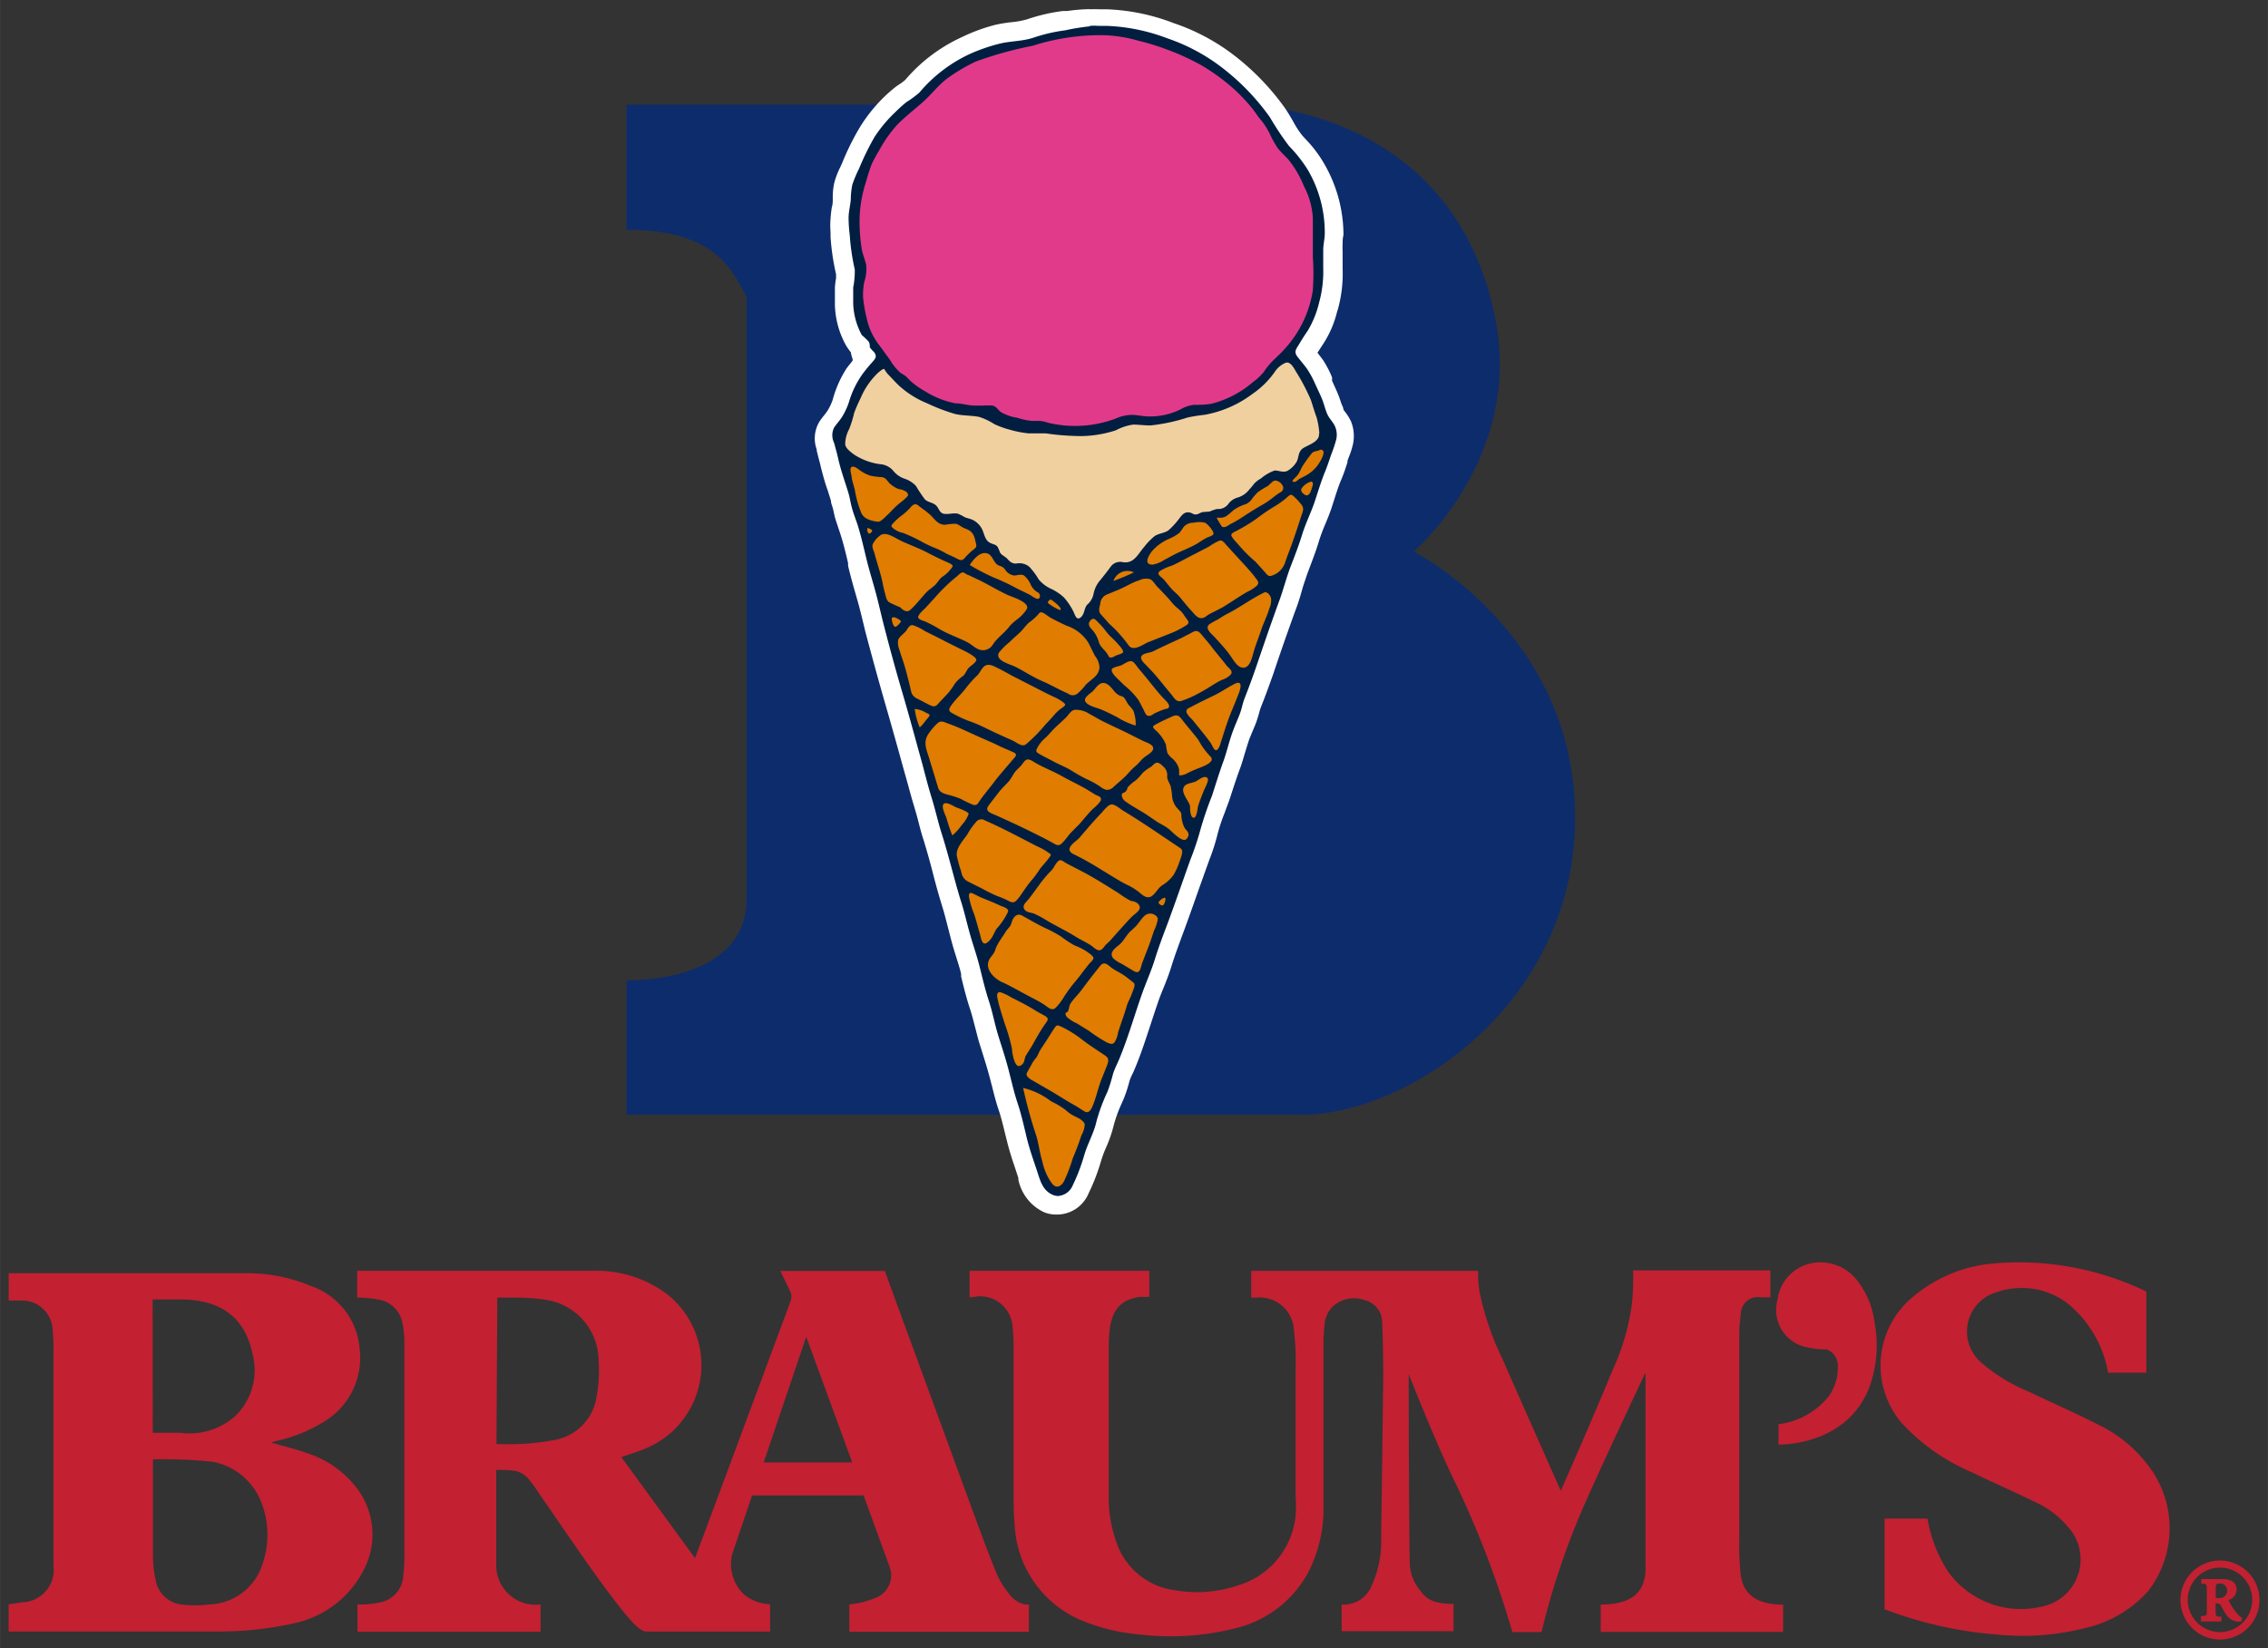
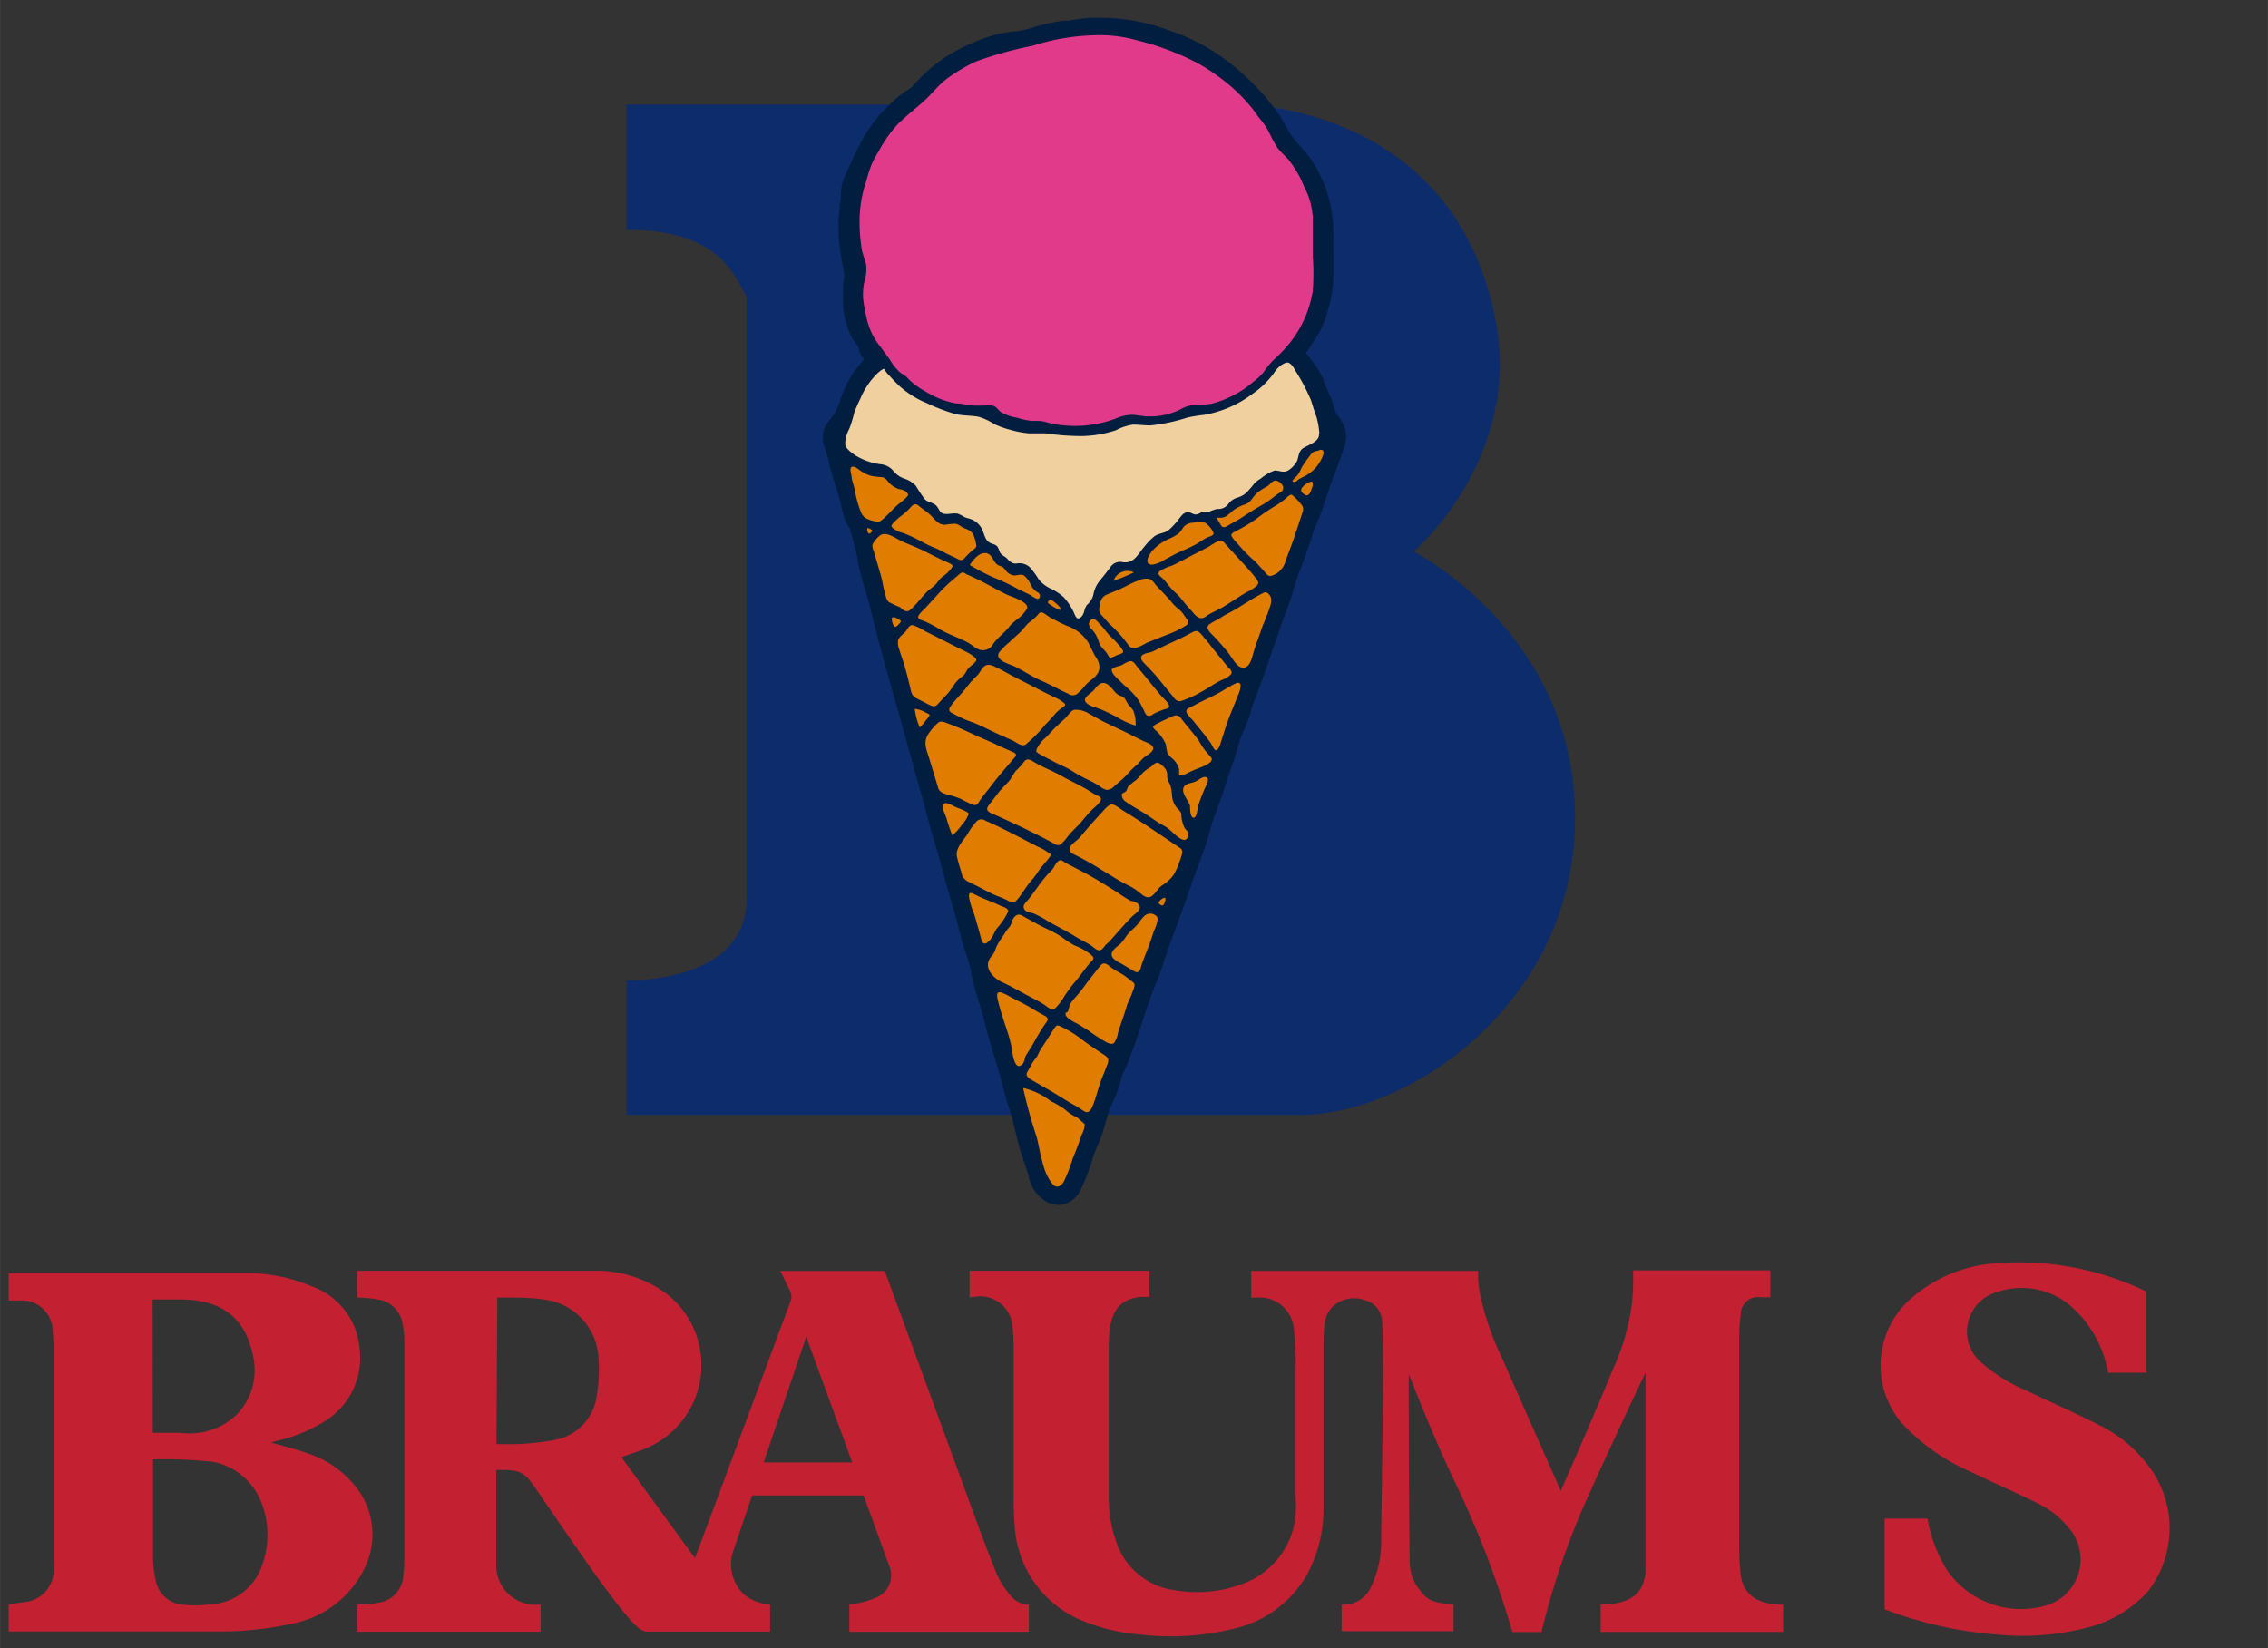
<svg xmlns="http://www.w3.org/2000/svg" xmlns:ns1="http://www.inkscape.org/namespaces/inkscape" xmlns:ns2="http://sodipodi.sourceforge.net/DTD/sodipodi-0.dtd" width="132.16" height="96.059" viewBox="0 0 34.967 25.416" version="1.1" id="svg16697" ns1:version="0.92.0 r15299" ns2:docname="braums.svg">
  <rect x="0" y="0" width="34.967" height="25.416" fill="#333333" stroke="none" />
  <defs id="defs16691" />
  <ns2:namedview id="base" pagecolor="#ffffff" bordercolor="#666666" borderopacity="1.0" ns1:pageopacity="0.0" ns1:pageshadow="2" ns1:zoom="5.6070333" ns1:cx="65.579981" ns1:cy="47.529591" ns1:document-units="mm" ns1:current-layer="layer1" showgrid="false" fit-margin-top="0" fit-margin-left="0" fit-margin-right="0" fit-margin-bottom="0" units="px" ns1:window-width="1280" ns1:window-height="744" ns1:window-x="-4" ns1:window-y="-4" ns1:window-maximized="1" />
  <g ns1:label="Layer 1" ns1:groupmode="layer" id="layer1" transform="translate(59.685,33.34)">
    <g transform="translate(-523.419,-532.031)" id="g16670">
      <path style="fill:#c32032;stroke-width:0.265" ns1:connector-curvature="0" class="cls-1" d="m 478.683,518.699 v -0.41 h 2.77 v 0.402 h -0.146 c -0.418,0.056 -0.479,0.362 -0.479,0.794 v 2.315 a 1.979,1.979 0 0 0 0.108,0.643 1.101,1.101 0 0 0 0.921,0.773 1.971,1.971 0 0 0 0.974,-0.079 1.249,1.249 0 0 0 0.878,-1.074 2.035,2.035 0 0 0 0,-0.299 v -1.95 a 4.36,4.36 0 0 0 -0.026,-0.614 0.529,0.529 0 0 0 -0.587,-0.497 h -0.071 v -0.413 h 3.498 a 1.905,1.905 0 0 0 0.018,0.299 4.315,4.315 0 0 0 0.357,1.058 c 0.291,0.664 0.9,2.035 0.9,2.035 0,0 0.548,-1.246 0.794,-1.852 a 3.553,3.553 0 0 0 0.304,-1.045 3.823,3.823 0 0 0 0.016,-0.503 h 2.117 v 0.415 h -0.146 a 0.265,0.265 0 0 0 -0.31,0.265 2.418,2.418 0 0 0 -0.024,0.355 v 3.117 a 4.511,4.511 0 0 0 0.021,0.529 c 0.034,0.294 0.225,0.474 0.656,0.474 v 0.421 h -2.813 v -0.423 c 0.529,0 0.669,-0.23 0.691,-0.505 v -3.072 c 0,0 -0.696,1.468 -0.984,2.133 a 11.663,11.663 0 0 0 -0.619,1.868 h -0.45 a 15.055,15.055 0 0 0 -0.937,-2.421 c -0.291,-0.614 -0.661,-1.558 -0.661,-1.558 0,0 0,1.987 0.016,2.91 a 0.677,0.677 0 0 0 0.146,0.41 c 0.093,0.127 0.177,0.225 0.529,0.225 v 0.421 h -1.725 v -0.41 a 0.463,0.463 0 0 0 0.463,-0.294 1.627,1.627 0 0 0 0.146,-0.741 q 0.018,-1.238 0.032,-2.477 0,-0.429 -0.016,-0.857 a 0.355,0.355 0 0 0 -0.265,-0.325 0.489,0.489 0 0 0 -0.466,0.071 0.418,0.418 0 0 0 -0.156,0.299 2.585,2.585 0 0 0 -0.018,0.307 v 2.495 a 2.133,2.133 0 0 1 -0.246,1.045 1.73,1.73 0 0 1 -1.087,0.836 4.061,4.061 0 0 1 -1.492,0.103 2.998,2.998 0 0 1 -0.855,-0.198 1.685,1.685 0 0 1 -1.082,-1.503 c -0.016,-0.175 -0.016,-0.349 -0.016,-0.529 v -2.228 a 2.514,2.514 0 0 0 -0.016,-0.283 0.5,0.5 0 0 0 -0.529,-0.474 z m -9.443,0 v -0.41 h 3.622 a 1.815,1.815 0 0 1 1.159,0.362 1.392,1.392 0 0 1 -0.265,2.347 c -0.143,0.069 -0.296,0.111 -0.442,0.164 l 1.135,1.558 c 0.045,-0.116 1.027,-2.757 1.476,-3.969 a 0.196,0.196 0 0 0 0,-0.127 c -0.05,-0.111 -0.161,-0.333 -0.161,-0.333 h 1.611 c 0,0 0.915,2.495 1.365,3.725 0.119,0.323 0.238,0.648 0.37,0.966 a 1.344,1.344 0 0 0 0.18,0.286 0.407,0.407 0 0 0 0.251,0.167 h 0.056 v 0.421 h -2.768 v -0.423 a 1.323,1.323 0 0 0 0.384,-0.093 0.373,0.373 0 0 0 0.243,-0.468 l -0.407,-1.119 h -1.72 l -0.307,0.908 a 0.646,0.646 0 0 0 0.183,0.619 0.672,0.672 0 0 0 0.402,0.151 v 0.421 h -1.905 c -0.111,0 -0.265,-0.172 -0.632,-0.664 -0.368,-0.492 -1.101,-1.587 -1.14,-1.63 -0.122,-0.164 -0.209,-0.198 -0.458,-0.198 h -0.087 v 1.458 a 0.606,0.606 0 0 0 0.683,0.616 v 0.421 h -2.823 v -0.421 h 0.122 a 1.921,1.921 0 0 0 0.265,-0.04 0.444,0.444 0 0 0 0.32,-0.418 2.035,2.035 0 0 0 0.016,-0.251 v -3.344 a 1.445,1.445 0 0 0 -0.037,-0.32 0.447,0.447 0 0 0 -0.312,-0.318 1.921,1.921 0 0 0 -0.378,-0.042 z m 2.148,2.262 h 0.071 a 3.807,3.807 0 0 0 0.863,-0.071 0.794,0.794 0 0 0 0.609,-0.656 2.23,2.23 0 0 0 0.032,-0.561 0.955,0.955 0 0 0 -0.826,-0.939 3.138,3.138 0 0 0 -0.471,-0.032 h -0.265 z m 4.12,0.283 h 1.365 l -0.709,-1.939 z" id="path16598" />
      <path style="fill:#c32032;stroke-width:0.265" ns1:connector-curvature="0" class="cls-1" d="m 467.912,520.937 c 0.196,0.056 0.384,0.101 0.566,0.167 a 1.558,1.558 0 0 1 0.794,0.587 1.18,1.18 0 0 1 0.069,1.212 1.569,1.569 0 0 1 -1.058,0.818 5.292,5.292 0 0 1 -1.151,0.13 h -3.265 v -0.418 l 0.204,-0.032 a 0.5,0.5 0 0 0 0.487,-0.564 v -3.265 a 3.281,3.281 0 0 0 -0.013,-0.373 0.471,0.471 0 0 0 -0.463,-0.452 h -0.214 v -0.421 h 3.67 a 2.521,2.521 0 0 1 0.992,0.198 1.117,1.117 0 0 1 0.749,0.971 1.148,1.148 0 0 1 -0.569,1.132 2.336,2.336 0 0 1 -0.717,0.286 z m -1.82,0.265 v 1.495 a 1.699,1.699 0 0 0 0.04,0.352 0.46,0.46 0 0 0 0.381,0.384 1.802,1.802 0 0 0 0.458,0 0.886,0.886 0 0 0 0.807,-0.614 1.376,1.376 0 0 0 -0.021,-0.974 1.005,1.005 0 0 0 -0.743,-0.611 7.051,7.051 0 0 0 -0.921,-0.037 z m -0.003,-0.415 h 0.423 a 1.058,1.058 0 0 0 0.855,-0.265 0.979,0.979 0 0 0 0.265,-0.931 c -0.064,-0.312 -0.249,-0.86 -1.111,-0.86 h -0.434 z m 27.363,1.323 a 2.156,2.156 0 0 0 0.312,0.81 1.384,1.384 0 0 0 1.519,0.529 0.741,0.741 0 0 0 0.333,-1.212 1.389,1.389 0 0 0 -0.476,-0.368 c -0.339,-0.167 -0.685,-0.318 -1.024,-0.482 a 3.135,3.135 0 0 1 -1.058,-0.746 1.371,1.371 0 0 1 0.122,-1.91 2.22,2.22 0 0 1 1.188,-0.545 4.498,4.498 0 0 1 2.458,0.423 v 1.251 h -0.59 a 1.773,1.773 0 0 0 -0.611,-1.058 1.172,1.172 0 0 0 -1.103,-0.185 0.632,0.632 0 0 0 -0.235,1.093 2.662,2.662 0 0 0 0.714,0.437 c 0.373,0.177 0.749,0.344 1.114,0.529 a 2.117,2.117 0 0 1 0.826,0.738 1.587,1.587 0 0 1 -0.09,1.818 1.852,1.852 0 0 1 -0.968,0.566 3.932,3.932 0 0 1 -1.349,0.101 6.194,6.194 0 0 1 -1.479,-0.296 l -0.265,-0.093 v -1.4 z" id="path16600" />
-       <path style="fill:#c32032;stroke-width:0.265" ns1:connector-curvature="0" class="cls-1" d="m 491.156,520.654 a 1.172,1.172 0 0 0 0.778,-0.437 0.767,0.767 0 0 0 0.135,-0.474 0.265,0.265 0 0 0 -0.175,-0.243 1.275,1.275 0 0 1 -0.323,-0.037 0.585,0.585 0 0 1 -0.431,-0.73 0.656,0.656 0 0 1 0.508,-0.558 0.717,0.717 0 0 1 0.738,0.286 1.323,1.323 0 0 1 0.251,0.632 1.897,1.897 0 0 1 -0.074,0.971 c -0.328,0.889 -1.294,0.905 -1.41,0.905 z m -14.991,-1.347 1.304,3.572 m 20.622,0.487 a 0.169,0.169 0 0 0 0.127,-0.159 c 0,-0.138 -0.122,-0.164 -0.225,-0.164 h -0.32 v 0.071 c 0.074,0 0.085,0 0.085,0.09 v 0.32 c 0,0.085 0,0.085 -0.09,0.09 v 0.082 h 0.315 v -0.074 c -0.079,0 -0.09,0 -0.09,-0.09 v -0.114 h 0.018 a 0.071,0.071 0 0 1 0.066,0.032 1.085,1.085 0 0 0 0.085,0.151 0.246,0.246 0 0 0 0.225,0.098 l 0.018,-0.056 a 0.235,0.235 0 0 1 -0.061,-0.048 0.99,0.99 0 0 1 -0.153,-0.23 z m -0.074,-0.048 a 0.153,0.153 0 0 1 -0.079,0.018 h -0.042 v -0.169 c 0,-0.048 0.018,-0.056 0.061,-0.056 a 0.106,0.106 0 0 1 0.114,0.108 0.098,0.098 0 0 1 -0.056,0.098 z" id="path16602" />
-       <path style="fill:#c32032;stroke-width:0.265" ns1:connector-curvature="0" class="cls-1" d="m 497.961,522.757 a 0.609,0.609 0 1 0 0.609,0.609 0.609,0.609 0 0 0 -0.609,-0.609 z m 0,1.103 a 0.497,0.497 0 1 1 0.497,-0.497 0.497,0.497 0 0 1 -0.497,0.497 z" id="path16604" />
      <path style="fill:#0d2c6c;stroke-width:0.265" ns1:connector-curvature="0" class="cls-2" d="m 473.392,502.234 v -1.929 h 9.504 c 0,0 3.241,0 3.892,3.302 0.426,2.156 -1.259,3.59 -1.259,3.59 0,0 2.49,1.257 2.49,4.104 0,2.847 -2.551,4.583 -4.233,4.583 h -10.393 v -2.074 c 0.344,0 1.852,-0.066 1.852,-1.262 v -9.276 c -0.217,-0.407 -0.474,-1.037 -1.852,-1.037 z" id="path16606" />
      <path style="fill:#011e41;stroke-width:0.265" ns1:connector-curvature="0" class="cls-3" d="m 480.038,517.27 a 0.352,0.352 0 0 1 -0.132,-0.026 0.579,0.579 0 0 1 -0.315,-0.426 l -0.056,-0.172 c -0.042,-0.124 -0.085,-0.251 -0.116,-0.381 l -0.032,-0.132 c -0.032,-0.13 -0.064,-0.265 -0.106,-0.386 -0.042,-0.122 -0.069,-0.238 -0.101,-0.357 -0.013,-0.058 -0.029,-0.114 -0.045,-0.169 -0.032,-0.114 -0.066,-0.225 -0.101,-0.336 l -0.053,-0.177 c -0.024,-0.079 -0.045,-0.161 -0.064,-0.241 -0.018,-0.079 -0.048,-0.188 -0.077,-0.278 -0.053,-0.164 -0.095,-0.331 -0.135,-0.489 v -0.042 c -0.024,-0.09 -0.05,-0.18 -0.079,-0.265 -0.029,-0.085 -0.048,-0.151 -0.069,-0.228 -0.021,-0.077 -0.034,-0.132 -0.053,-0.198 -0.029,-0.114 -0.058,-0.225 -0.093,-0.339 -0.05,-0.164 -0.095,-0.328 -0.14,-0.495 -0.045,-0.167 -0.095,-0.355 -0.151,-0.529 -0.029,-0.095 -0.056,-0.191 -0.079,-0.286 -0.024,-0.095 -0.045,-0.169 -0.069,-0.265 -0.04,-0.132 -0.077,-0.265 -0.114,-0.397 l -0.114,-0.415 c -0.074,-0.265 -0.146,-0.529 -0.222,-0.794 -0.101,-0.349 -0.198,-0.699 -0.291,-1.058 -0.018,-0.066 -0.034,-0.135 -0.05,-0.201 -0.016,-0.066 -0.05,-0.209 -0.082,-0.312 -0.053,-0.172 -0.101,-0.341 -0.143,-0.529 v -0.042 c -0.04,-0.164 -0.074,-0.318 -0.124,-0.471 l -0.048,-0.069 c -0.016,-0.048 -0.034,-0.098 -0.048,-0.146 -0.013,-0.048 -0.024,-0.09 -0.034,-0.138 -0.011,-0.048 -0.018,-0.085 -0.032,-0.127 l -0.05,-0.161 c -0.037,-0.119 -0.077,-0.238 -0.106,-0.36 0,-0.053 -0.026,-0.106 -0.042,-0.159 l -0.024,-0.085 a 0.392,0.392 0 0 1 0.021,-0.344 c 0.021,-0.032 0.042,-0.058 0.066,-0.087 a 0.775,0.775 0 0 0 0.061,-0.085 0.942,0.942 0 0 0 0.087,-0.193 1.561,1.561 0 0 1 0.228,-0.468 c 0.048,-0.064 0.098,-0.124 0.148,-0.183 a 0.28,0.28 0 0 1 -0.064,-0.087 0.283,0.283 0 0 1 -0.021,-0.079 0.214,0.214 0 0 0 -0.04,-0.069 0.73,0.73 0 0 1 -0.056,-0.079 1.241,1.241 0 0 1 -0.148,-0.553 v -0.235 a 0.878,0.878 0 0 1 0.016,-0.13 0.402,0.402 0 0 0 0,-0.119 3.498,3.498 0 0 1 -0.082,-0.553 v -0.082 a 1.127,1.127 0 0 1 0,-0.185 1.627,1.627 0 0 1 0.018,-0.169 c 0,-0.04 0,-0.079 0.016,-0.119 v -0.061 a 0.844,0.844 0 0 1 0.024,-0.196 1.238,1.238 0 0 1 0.079,-0.198 l 0.05,-0.106 a 4.006,4.006 0 0 1 0.241,-0.471 2.265,2.265 0 0 1 0.349,-0.426 2.223,2.223 0 0 1 0.18,-0.161 1.024,1.024 0 0 1 0.093,-0.064 0.452,0.452 0 0 0 0.09,-0.066 2.381,2.381 0 0 1 0.823,-0.624 l 0.032,-0.013 a 2.646,2.646 0 0 1 0.463,-0.169 2.241,2.241 0 0 1 0.233,-0.037 1.392,1.392 0 0 0 0.265,-0.05 2.678,2.678 0 0 1 0.529,-0.119 h 0.071 a 2.646,2.646 0 0 1 0.312,-0.042 1.156,1.156 0 0 1 0.143,0 h 0.124 a 3.051,3.051 0 0 1 0.974,0.198 3.051,3.051 0 0 1 0.939,0.511 3.683,3.683 0 0 1 0.73,0.767 c 0.04,0.058 0.077,0.119 0.111,0.183 a 1.468,1.468 0 0 0 0.159,0.243 l 0.056,0.064 a 1.818,1.818 0 0 1 0.246,0.32 2.051,2.051 0 0 1 0.278,1.058 v 0.132 a 1.04,1.04 0 0 0 0,0.119 v 0.27 a 1.945,1.945 0 0 1 -0.066,0.579 l -0.016,0.053 a 1.447,1.447 0 0 1 -0.18,0.429 c -0.045,0.066 -0.087,0.132 -0.13,0.201 l -0.029,0.045 0.05,0.064 c 0.032,0.04 0.064,0.079 0.095,0.122 a 1.458,1.458 0 0 1 0.127,0.233 v 0.024 c 0.042,0.09 0.074,0.159 0.103,0.228 0.029,0.069 0.029,0.082 0.042,0.124 0.013,0.042 0.024,0.074 0.037,0.111 a 0.368,0.368 0 0 0 0.048,0.074 0.651,0.651 0 0 1 0.074,0.116 0.463,0.463 0 0 1 0.029,0.291 1.159,1.159 0 0 1 -0.056,0.172 l -0.024,0.066 c -0.037,0.106 -0.066,0.193 -0.101,0.278 -0.034,0.085 -0.082,0.225 -0.119,0.339 l -0.042,0.127 c -0.026,0.079 -0.058,0.159 -0.09,0.235 a 2.717,2.717 0 0 0 -0.098,0.265 c -0.045,0.151 -0.101,0.296 -0.153,0.437 l -0.026,0.066 c -0.032,0.085 -0.061,0.172 -0.087,0.265 -0.026,0.093 -0.053,0.167 -0.082,0.249 -0.124,0.336 -0.241,0.677 -0.357,1.019 a 11.695,11.695 0 0 1 -0.188,0.508 0.971,0.971 0 0 0 -0.032,0.103 1.222,1.222 0 0 1 -0.037,0.122 c -0.018,0.05 -0.04,0.098 -0.061,0.148 l -0.045,0.108 c -0.032,0.079 -0.056,0.164 -0.079,0.246 -0.024,0.082 -0.045,0.156 -0.074,0.233 -0.029,0.077 -0.071,0.204 -0.103,0.304 -0.032,0.101 -0.045,0.143 -0.071,0.212 -0.026,0.069 -0.04,0.111 -0.061,0.169 a 2.617,2.617 0 0 0 -0.108,0.328 3.045,3.045 0 0 1 -0.124,0.378 l -0.045,0.119 -0.132,0.37 c -0.079,0.225 -0.159,0.45 -0.241,0.672 -0.064,0.169 -0.122,0.331 -0.175,0.495 -0.032,0.108 -0.074,0.212 -0.116,0.315 -0.042,0.103 -0.053,0.132 -0.077,0.201 -0.045,0.124 -0.085,0.249 -0.127,0.376 -0.069,0.214 -0.143,0.434 -0.23,0.646 l -0.037,0.085 a 0.979,0.979 0 0 0 -0.053,0.13 l -0.018,0.066 a 1.802,1.802 0 0 1 -0.069,0.204 l -0.032,0.071 a 2.201,2.201 0 0 0 -0.132,0.368 1.852,1.852 0 0 1 -0.108,0.312 1.913,1.913 0 0 0 -0.085,0.222 3.035,3.035 0 0 1 -0.185,0.482 0.397,0.397 0 0 1 -0.36,0.238 z" id="path16608" />
-       <path style="fill:#ffffff;stroke-width:0.265" ns1:connector-curvature="0" class="cls-4" d="m 480.535,499.09 a 0.997,0.997 0 0 1 0.138,0 h 0.127 a 2.924,2.924 0 0 1 0.929,0.191 2.934,2.934 0 0 1 0.886,0.484 3.561,3.561 0 0 1 0.699,0.736 4.366,4.366 0 0 0 0.294,0.442 2.17,2.17 0 0 1 0.286,0.362 1.916,1.916 0 0 1 0.265,0.984 c 0,0.085 -0.024,0.169 -0.024,0.265 v 0.265 a 1.81,1.81 0 0 1 -0.061,0.529 1.553,1.553 0 0 1 -0.177,0.442 c -0.048,0.069 -0.09,0.135 -0.132,0.206 -0.042,0.071 -0.09,0.116 -0.026,0.198 0.064,0.082 0.101,0.122 0.146,0.185 a 1.503,1.503 0 0 1 0.127,0.235 c 0.034,0.074 0.069,0.146 0.101,0.222 0.032,0.077 0.05,0.159 0.082,0.235 0.032,0.077 0.09,0.124 0.122,0.196 a 0.325,0.325 0 0 1 0.018,0.204 1.979,1.979 0 0 1 -0.074,0.222 c -0.032,0.09 -0.061,0.183 -0.095,0.265 -0.064,0.156 -0.111,0.315 -0.164,0.474 -0.053,0.159 -0.138,0.328 -0.191,0.5 -0.053,0.172 -0.114,0.328 -0.177,0.492 -0.064,0.164 -0.108,0.341 -0.169,0.511 -0.124,0.339 -0.241,0.68 -0.357,1.021 -0.058,0.169 -0.119,0.336 -0.185,0.503 -0.029,0.074 -0.042,0.153 -0.069,0.228 -0.026,0.074 -0.071,0.169 -0.106,0.265 -0.061,0.156 -0.095,0.323 -0.153,0.482 -0.058,0.159 -0.116,0.347 -0.175,0.529 a 5.323,5.323 0 0 0 -0.175,0.511 4.426,4.426 0 0 1 -0.161,0.482 c -0.124,0.347 -0.243,0.696 -0.373,1.042 -0.064,0.167 -0.124,0.333 -0.177,0.503 -0.053,0.169 -0.13,0.339 -0.191,0.511 -0.119,0.336 -0.217,0.685 -0.355,1.016 -0.032,0.077 -0.071,0.148 -0.095,0.228 a 2.559,2.559 0 0 1 -0.082,0.265 2.873,2.873 0 0 0 -0.172,0.463 c -0.04,0.183 -0.14,0.349 -0.191,0.529 a 2.91,2.91 0 0 1 -0.175,0.458 0.265,0.265 0 0 1 -0.225,0.164 0.212,0.212 0 0 1 -0.079,-0.016 c -0.156,-0.064 -0.196,-0.214 -0.243,-0.36 -0.048,-0.146 -0.119,-0.341 -0.164,-0.529 -0.045,-0.188 -0.082,-0.355 -0.14,-0.529 -0.058,-0.175 -0.095,-0.347 -0.143,-0.529 -0.048,-0.183 -0.103,-0.344 -0.156,-0.516 -0.053,-0.172 -0.085,-0.352 -0.143,-0.529 -0.058,-0.177 -0.098,-0.349 -0.143,-0.529 -0.045,-0.18 -0.101,-0.333 -0.148,-0.5 -0.048,-0.167 -0.09,-0.362 -0.146,-0.529 -0.103,-0.339 -0.183,-0.685 -0.291,-1.024 -0.056,-0.177 -0.095,-0.357 -0.148,-0.529 -0.053,-0.172 -0.098,-0.344 -0.146,-0.529 -0.101,-0.362 -0.198,-0.728 -0.304,-1.087 -0.106,-0.36 -0.198,-0.696 -0.291,-1.058 -0.045,-0.172 -0.082,-0.347 -0.132,-0.529 -0.05,-0.183 -0.098,-0.336 -0.14,-0.508 -0.042,-0.172 -0.082,-0.352 -0.138,-0.529 -0.026,-0.077 -0.056,-0.153 -0.079,-0.233 -0.024,-0.079 -0.037,-0.177 -0.064,-0.265 -0.053,-0.172 -0.114,-0.339 -0.153,-0.513 -0.018,-0.082 -0.042,-0.164 -0.064,-0.246 a 0.265,0.265 0 0 1 0,-0.233 c 0.04,-0.061 0.093,-0.114 0.13,-0.177 a 1.082,1.082 0 0 0 0.101,-0.222 1.437,1.437 0 0 1 0.209,-0.429 c 0.045,-0.061 0.093,-0.119 0.143,-0.175 0.05,-0.056 0.09,-0.095 0.029,-0.167 a 0.339,0.339 0 0 1 -0.061,-0.071 c 0,-0.026 0,-0.061 -0.021,-0.09 a 1.505,1.505 0 0 0 -0.103,-0.098 1.101,1.101 0 0 1 -0.132,-0.489 v -0.243 a 1.267,1.267 0 0 0 0.024,-0.28 3.365,3.365 0 0 1 -0.077,-0.529 2.167,2.167 0 0 1 -0.018,-0.265 c 0,-0.095 0.026,-0.188 0.034,-0.283 a 1.167,1.167 0 0 1 0.024,-0.23 1.905,1.905 0 0 1 0.103,-0.246 4.17,4.17 0 0 1 0.238,-0.487 2.117,2.117 0 0 1 0.323,-0.386 2.138,2.138 0 0 1 0.169,-0.153 1.543,1.543 0 0 0 0.201,-0.148 2.254,2.254 0 0 1 0.778,-0.595 2.728,2.728 0 0 1 0.468,-0.161 c 0.172,-0.04 0.344,-0.034 0.513,-0.09 a 2.532,2.532 0 0 1 0.492,-0.114 3.262,3.262 0 0 1 0.378,-0.061 m 0,-0.265 a 2.741,2.741 0 0 0 -0.352,0.029 h -0.069 a 2.81,2.81 0 0 0 -0.545,0.127 1.265,1.265 0 0 1 -0.243,0.045 2.294,2.294 0 0 0 -0.246,0.04 2.731,2.731 0 0 0 -0.487,0.175 l -0.034,0.016 a 2.524,2.524 0 0 0 -0.873,0.661 l -0.061,0.048 a 1.143,1.143 0 0 0 -0.106,0.074 2.381,2.381 0 0 0 -0.193,0.175 2.397,2.397 0 0 0 -0.357,0.463 4.106,4.106 0 0 0 -0.241,0.487 l -0.013,0.032 -0.029,0.064 a 1.355,1.355 0 0 0 -0.087,0.22 0.963,0.963 0 0 0 -0.029,0.228 v 0.056 c 0,0.018 0,0.074 -0.013,0.108 a 1.728,1.728 0 0 0 -0.021,0.183 1.244,1.244 0 0 0 0,0.209 v 0.074 a 3.633,3.633 0 0 0 0.085,0.574 v 0.064 a 0.987,0.987 0 0 0 -0.018,0.148 v 0.262 a 1.363,1.363 0 0 0 0.167,0.616 0.865,0.865 0 0 0 0.064,0.095 l 0.016,0.021 a 0.402,0.402 0 0 0 0.026,0.101 v 0.026 l -0.09,0.114 a 1.72,1.72 0 0 0 -0.217,0.489 0.794,0.794 0 0 1 -0.077,0.164 0.661,0.661 0 0 1 -0.05,0.069 c -0.026,0.032 -0.05,0.064 -0.074,0.098 a 0.503,0.503 0 0 0 -0.045,0.437 v 0.018 l 0.021,0.085 c 0.013,0.053 0.029,0.103 0.04,0.156 0.032,0.13 0.069,0.265 0.108,0.37 l 0.05,0.159 c 0,0.037 0.018,0.077 0.029,0.116 0.011,0.04 0.021,0.098 0.034,0.146 0.013,0.048 0.034,0.103 0.05,0.156 l 0.029,0.085 c 0.048,0.148 0.085,0.299 0.122,0.458 v 0.042 c 0.045,0.193 0.101,0.381 0.143,0.529 0.029,0.098 0.053,0.198 0.079,0.304 0.026,0.106 0.032,0.135 0.05,0.204 0.103,0.389 0.198,0.733 0.291,1.058 0.077,0.265 0.151,0.529 0.225,0.794 l 0.079,0.286 0.037,0.13 c 0.037,0.132 0.071,0.265 0.111,0.394 0.024,0.082 0.048,0.164 0.069,0.246 0.021,0.082 0.05,0.196 0.082,0.291 0.053,0.172 0.103,0.352 0.148,0.529 0.045,0.177 0.09,0.333 0.14,0.497 0.034,0.108 0.061,0.22 0.09,0.331 0.018,0.069 0.034,0.135 0.053,0.204 0.018,0.069 0.045,0.156 0.069,0.233 0.024,0.077 0.056,0.175 0.077,0.265 v 0.04 c 0.04,0.164 0.082,0.333 0.138,0.503 0.029,0.085 0.05,0.175 0.074,0.265 0.024,0.09 0.042,0.167 0.066,0.249 l 0.056,0.177 c 0.034,0.111 0.069,0.22 0.098,0.331 0.016,0.056 0.029,0.111 0.045,0.169 0.029,0.119 0.061,0.243 0.103,0.368 0.042,0.124 0.069,0.243 0.101,0.373 l 0.034,0.135 c 0.034,0.135 0.077,0.265 0.119,0.389 l 0.048,0.146 v 0.024 a 0.712,0.712 0 0 0 0.394,0.505 0.487,0.487 0 0 0 0.185,0.037 0.529,0.529 0 0 0 0.505,-0.328 3.149,3.149 0 0 0 0.193,-0.503 1.852,1.852 0 0 1 0.077,-0.206 1.963,1.963 0 0 0 0.116,-0.336 2.117,2.117 0 0 1 0.124,-0.341 l 0.032,-0.074 a 1.908,1.908 0 0 0 0.074,-0.22 l 0.018,-0.064 a 0.905,0.905 0 0 1 0.048,-0.108 l 0.04,-0.093 c 0.09,-0.217 0.161,-0.439 0.233,-0.656 0.04,-0.124 0.082,-0.249 0.124,-0.373 0.024,-0.066 0.05,-0.132 0.077,-0.196 0.026,-0.064 0.085,-0.212 0.119,-0.325 0.05,-0.161 0.108,-0.318 0.169,-0.484 0.085,-0.228 0.164,-0.452 0.243,-0.677 l 0.132,-0.37 0.042,-0.116 a 3.175,3.175 0 0 0 0.127,-0.397 2.548,2.548 0 0 1 0.103,-0.312 c 0.021,-0.058 0.042,-0.114 0.064,-0.172 0.021,-0.058 0.048,-0.143 0.071,-0.214 0.024,-0.071 0.066,-0.201 0.103,-0.299 0.037,-0.098 0.053,-0.164 0.077,-0.241 0.024,-0.077 0.048,-0.161 0.074,-0.233 l 0.042,-0.103 c 0.021,-0.05 0.045,-0.103 0.064,-0.156 0.018,-0.053 0.029,-0.09 0.042,-0.135 a 0.794,0.794 0 0 1 0.026,-0.087 c 0.074,-0.185 0.135,-0.355 0.191,-0.513 0.108,-0.323 0.228,-0.669 0.355,-1.016 0.032,-0.085 0.058,-0.169 0.085,-0.265 0.026,-0.095 0.053,-0.169 0.085,-0.265 l 0.026,-0.069 c 0.053,-0.143 0.111,-0.288 0.156,-0.442 a 2.614,2.614 0 0 1 0.093,-0.249 c 0.032,-0.077 0.066,-0.159 0.095,-0.243 l 0.04,-0.124 c 0.037,-0.116 0.071,-0.225 0.116,-0.331 0.045,-0.106 0.066,-0.177 0.095,-0.265 v -0.024 l 0.024,-0.064 a 1.249,1.249 0 0 0 0.061,-0.193 0.601,0.601 0 0 0 -0.032,-0.352 0.773,0.773 0 0 0 -0.087,-0.14 0.415,0.415 0 0 1 -0.029,-0.042 c 0,-0.032 -0.024,-0.066 -0.034,-0.098 -0.011,-0.032 -0.029,-0.09 -0.048,-0.135 -0.018,-0.045 -0.061,-0.14 -0.093,-0.209 v -0.053 a 1.587,1.587 0 0 0 -0.138,-0.265 c -0.029,-0.04 -0.058,-0.077 -0.087,-0.114 l 0.103,-0.159 a 1.587,1.587 0 0 0 0.198,-0.468 l 0.016,-0.05 a 2.08,2.08 0 0 0 0.071,-0.622 v -0.265 a 0.947,0.947 0 0 1 0,-0.106 c 0,-0.048 0,-0.095 0.013,-0.143 a 2.193,2.193 0 0 0 -0.312,-1.127 1.921,1.921 0 0 0 -0.265,-0.347 l -0.056,-0.061 a 1.392,1.392 0 0 1 -0.143,-0.22 c -0.037,-0.064 -0.074,-0.127 -0.116,-0.191 a 3.831,3.831 0 0 0 -0.751,-0.794 3.194,3.194 0 0 0 -0.971,-0.529 3.175,3.175 0 0 0 -1.019,-0.214 h -0.119 a 1.296,1.296 0 0 0 -0.159,0 z" id="path16610" />
      <path style="fill:#e23a8a;stroke-width:0.265" ns1:connector-curvature="0" class="cls-5" d="m 483.975,502.636 v -0.579 a 1.183,1.183 0 0 0 -0.138,-0.495 1.587,1.587 0 0 0 -0.243,-0.415 c -0.053,-0.058 -0.114,-0.111 -0.161,-0.172 a 1.691,1.691 0 0 1 -0.122,-0.22 1.148,1.148 0 0 0 -0.13,-0.206 c -0.053,-0.058 -0.09,-0.122 -0.138,-0.183 a 2.712,2.712 0 0 0 -0.357,-0.365 3.175,3.175 0 0 0 -0.431,-0.304 3.601,3.601 0 0 0 -0.463,-0.217 3.807,3.807 0 0 0 -0.508,-0.161 2.117,2.117 0 0 0 -0.529,-0.085 3.41,3.41 0 0 0 -1.103,0.164 5.699,5.699 0 0 0 -0.876,0.243 2.731,2.731 0 0 0 -0.445,0.265 c -0.132,0.101 -0.228,0.23 -0.349,0.341 -0.122,0.111 -0.265,0.22 -0.4,0.352 a 2,2 0 0 0 -0.294,0.413 2.27,2.27 0 0 0 -0.114,0.209 2.577,2.577 0 0 0 -0.085,0.265 2.003,2.003 0 0 0 -0.101,0.529 2.646,2.646 0 0 0 0.034,0.529 c 0.016,0.079 0.048,0.151 0.066,0.23 a 0.635,0.635 0 0 1 -0.029,0.265 1.005,1.005 0 0 0 -0.018,0.246 2.22,2.22 0 0 0 0.053,0.304 1.035,1.035 0 0 0 0.206,0.439 l 0.153,0.209 a 0.82,0.82 0 0 0 0.167,0.206 0.622,0.622 0 0 1 0.082,0.053 c 0.026,0.024 0.048,0.05 0.074,0.074 a 1.267,1.267 0 0 0 0.222,0.156 1.357,1.357 0 0 0 0.468,0.185 c 0.082,0 0.164,0.024 0.246,0.032 0.082,0.008 0.198,0 0.291,0 0.093,0 0.108,0.066 0.167,0.106 a 0.736,0.736 0 0 0 0.249,0.085 1.082,1.082 0 0 0 0.22,0.048 h 0.119 a 0.529,0.529 0 0 1 0.138,0.029 1.783,1.783 0 0 0 1.042,-0.066 0.624,0.624 0 0 1 0.241,-0.056 c 0.09,0 0.177,0.024 0.265,0.024 a 1.058,1.058 0 0 0 0.489,-0.108 0.529,0.529 0 0 1 0.212,-0.071 1.482,1.482 0 0 0 0.265,-0.016 1.587,1.587 0 0 0 0.458,-0.198 1.498,1.498 0 0 0 0.185,-0.138 0.878,0.878 0 0 0 0.164,-0.153 1.132,1.132 0 0 1 0.151,-0.185 c 0.061,-0.058 0.122,-0.114 0.177,-0.177 a 1.72,1.72 0 0 0 0.429,-0.894 3.704,3.704 0 0 0 0,-0.534 z" id="path16612" />
      <path style="fill:#f1d09f;stroke-width:0.265" ns1:connector-curvature="0" class="cls-6" d="m 484.075,505.377 a 1.185,1.185 0 0 0 -0.042,-0.249 c -0.032,-0.085 -0.056,-0.169 -0.087,-0.265 a 3.082,3.082 0 0 0 -0.235,-0.447 c -0.029,-0.053 -0.085,-0.156 -0.156,-0.13 a 0.368,0.368 0 0 0 -0.169,0.143 1.352,1.352 0 0 1 -0.341,0.336 1.741,1.741 0 0 1 -0.738,0.323 2.506,2.506 0 0 0 -0.265,0.042 2.754,2.754 0 0 1 -0.572,0.122 c -0.09,0 -0.18,-0.013 -0.265,-0.013 a 0.794,0.794 0 0 0 -0.265,0.087 1.773,1.773 0 0 1 -0.529,0.09 3.823,3.823 0 0 1 -0.556,-0.042 h -0.265 a 1.606,1.606 0 0 1 -0.286,-0.056 1.355,1.355 0 0 1 -0.241,-0.087 0.966,0.966 0 0 0 -0.235,-0.111 c -0.122,-0.024 -0.249,-0.016 -0.37,-0.045 a 2.932,2.932 0 0 1 -0.429,-0.164 1.468,1.468 0 0 1 -0.426,-0.265 c -0.061,-0.056 -0.116,-0.119 -0.175,-0.18 -0.058,-0.061 -0.05,-0.085 -0.069,-0.085 -0.018,0 -0.069,0.042 -0.093,0.064 a 1.162,1.162 0 0 0 -0.265,0.389 2.381,2.381 0 0 0 -0.098,0.225 1.709,1.709 0 0 1 -0.077,0.249 0.497,0.497 0 0 0 -0.061,0.23 c 0,0.066 0.095,0.132 0.146,0.169 a 0.971,0.971 0 0 0 0.423,0.146 0.296,0.296 0 0 1 0.169,0.095 0.381,0.381 0 0 0 0.167,0.122 0.418,0.418 0 0 1 0.185,0.114 2.326,2.326 0 0 0 0.135,0.204 c 0.048,0.05 0.114,0.048 0.167,0.09 0.053,0.042 0.056,0.119 0.124,0.135 0.069,0.016 0.148,-0.016 0.222,0 a 0.767,0.767 0 0 1 0.103,0.053 c 0.042,0.018 0.087,0.024 0.13,0.045 a 0.32,0.32 0 0 1 0.14,0.143 c 0.029,0.058 0.037,0.132 0.087,0.183 0.05,0.05 0.114,0.037 0.151,0.087 a 0.622,0.622 0 0 1 0.037,0.085 c 0.021,0.04 0.064,0.056 0.098,0.085 0.034,0.029 0.071,0.095 0.156,0.087 a 0.241,0.241 0 0 1 0.201,0.053 1.148,1.148 0 0 1 0.143,0.193 0.529,0.529 0 0 0 0.198,0.148 0.82,0.82 0 0 1 0.191,0.13 1.013,1.013 0 0 1 0.143,0.212 c 0.024,0.045 0.045,0.148 0.111,0.098 0.066,-0.05 0.053,-0.14 0.103,-0.198 a 0.296,0.296 0 0 0 0.098,-0.164 0.458,0.458 0 0 1 0.108,-0.22 c 0.053,-0.066 0.106,-0.132 0.156,-0.201 a 0.18,0.18 0 0 1 0.191,-0.071 c 0.172,0.024 0.228,-0.124 0.328,-0.238 a 0.982,0.982 0 0 1 0.159,-0.164 c 0.066,-0.045 0.153,-0.045 0.214,-0.09 a 1.151,1.151 0 0 0 0.161,-0.175 c 0.042,-0.053 0.079,-0.111 0.153,-0.101 0.037,0 0.066,0.032 0.103,0.032 0.037,0 0.071,-0.026 0.106,-0.037 l 0.111,-0.008 a 0.627,0.627 0 0 1 0.116,-0.04 0.193,0.193 0 0 0 0.167,-0.069 0.265,0.265 0 0 1 0.153,-0.108 0.347,0.347 0 0 0 0.175,-0.122 0.812,0.812 0 0 0 0.071,-0.085 0.389,0.389 0 0 1 0.108,-0.085 0.672,0.672 0 0 1 0.214,-0.124 c 0.071,0 0.138,0.04 0.206,0 a 0.394,0.394 0 0 0 0.132,-0.135 c 0.034,-0.064 0.021,-0.132 0.077,-0.191 0.056,-0.058 0.286,-0.106 0.267,-0.243 z" id="path16614" />
-       <path style="fill:#e07c00;stroke-width:0.265" ns1:connector-curvature="0" class="cls-7" d="m 481.914,511.759 c -0.286,-0.191 -0.566,-0.386 -0.86,-0.564 -0.045,-0.026 -0.124,-0.098 -0.18,-0.098 -0.056,0 -0.127,0.098 -0.167,0.14 -0.114,0.119 -0.217,0.241 -0.323,0.365 -0.042,0.05 -0.114,0.09 -0.148,0.146 -0.034,0.056 0,0.095 0.064,0.122 a 4.662,4.662 0 0 1 0.426,0.241 c 0.14,0.082 0.265,0.169 0.418,0.241 a 0.937,0.937 0 0 1 0.177,0.119 c 0.053,0.045 0.116,0.085 0.18,0.032 0.064,-0.053 0.085,-0.114 0.151,-0.159 a 0.606,0.606 0 0 0 0.175,-0.159 1.04,1.04 0 0 0 0.09,-0.201 0.992,0.992 0 0 0 0.037,-0.111 c 0.013,-0.061 0.011,-0.082 -0.04,-0.114 z m -2.725,2.08 c 0.148,0.069 0.286,0.151 0.429,0.225 0.074,0.04 0.151,0.077 0.22,0.124 0.069,0.048 0.114,0.095 0.172,0.045 a 0.968,0.968 0 0 0 0.138,-0.185 c 0.05,-0.074 0.101,-0.146 0.159,-0.214 0.058,-0.069 0.095,-0.119 0.143,-0.183 l 0.071,-0.09 c 0.018,-0.024 0.064,-0.058 0.071,-0.09 0.008,-0.032 -0.069,-0.082 -0.106,-0.108 a 1.058,1.058 0 0 0 -0.191,-0.095 1.807,1.807 0 0 1 -0.196,-0.13 1.77,1.77 0 0 0 -0.222,-0.122 c -0.135,-0.061 -0.265,-0.14 -0.392,-0.209 -0.069,-0.034 -0.122,0.021 -0.146,0.085 a 0.378,0.378 0 0 1 -0.029,0.077 c -0.024,0.034 -0.056,0.064 -0.077,0.101 -0.021,0.037 -0.09,0.13 -0.124,0.196 -0.034,0.066 -0.026,0.077 -0.048,0.114 -0.021,0.037 -0.048,0.064 -0.069,0.098 -0.09,0.153 0.069,0.304 0.196,0.362 z m 0.839,-1.847 a 0.635,0.635 0 0 0 -0.053,0.085 0.646,0.646 0 0 1 -0.069,0.077 1.924,1.924 0 0 0 -0.159,0.196 c -0.048,0.064 -0.093,0.13 -0.143,0.193 -0.05,0.064 -0.108,0.101 -0.082,0.161 0.026,0.061 0.111,0.058 0.156,0.077 a 1.691,1.691 0 0 1 0.217,0.119 c 0.143,0.082 0.291,0.153 0.431,0.241 0.069,0.042 0.143,0.077 0.212,0.119 0.069,0.042 0.116,0.114 0.18,0.074 a 0.265,0.265 0 0 0 0.053,-0.061 c 0.024,-0.026 0.053,-0.048 0.077,-0.074 0.024,-0.026 0.114,-0.13 0.172,-0.193 0.058,-0.064 0.103,-0.116 0.159,-0.172 0.056,-0.056 0.138,-0.098 0.127,-0.159 -0.011,-0.061 -0.095,-0.09 -0.135,-0.09 a 1.587,1.587 0 0 1 -0.201,-0.127 c -0.167,-0.103 -0.336,-0.212 -0.508,-0.304 -0.085,-0.045 -0.172,-0.09 -0.265,-0.138 -0.093,-0.048 -0.106,-0.093 -0.169,-0.024 z m 0.556,-0.826 c 0.029,-0.026 0.138,-0.116 0.124,-0.159 -0.013,-0.042 -0.061,-0.045 -0.082,-0.058 l -0.119,-0.074 c -0.132,-0.079 -0.265,-0.138 -0.405,-0.217 -0.14,-0.079 -0.283,-0.13 -0.415,-0.209 -0.048,-0.029 -0.101,-0.069 -0.148,-0.029 a 0.759,0.759 0 0 0 -0.061,0.077 l -0.079,0.079 c -0.045,0.05 -0.069,0.116 -0.114,0.167 -0.045,0.05 -0.111,0.111 -0.161,0.177 l -0.124,0.161 c -0.021,0.029 -0.061,0.071 -0.04,0.108 0.021,0.037 0.106,0.064 0.146,0.082 l 0.249,0.114 c 0.159,0.074 0.315,0.151 0.471,0.23 l 0.124,0.066 c 0.034,0.018 0.071,0.048 0.111,0.042 0.04,-0.005 0.116,-0.108 0.156,-0.159 0.04,-0.05 0.119,-0.119 0.175,-0.183 0.056,-0.064 0.124,-0.151 0.193,-0.217 z m 0.318,-0.339 c 0.053,-0.05 0.111,-0.095 0.164,-0.146 0.053,-0.05 0.103,-0.116 0.164,-0.167 0.061,-0.05 0.087,-0.093 0.135,-0.135 0.048,-0.042 0.138,-0.082 0.148,-0.14 0.011,-0.058 -0.087,-0.093 -0.13,-0.111 -0.042,-0.018 -0.159,-0.077 -0.235,-0.116 -0.138,-0.069 -0.28,-0.132 -0.418,-0.201 -0.066,-0.034 -0.13,-0.074 -0.196,-0.108 a 0.384,0.384 0 0 0 -0.222,-0.066 c -0.061,0 -0.103,0.079 -0.146,0.122 -0.042,0.042 -0.116,0.106 -0.172,0.161 -0.056,0.056 -0.09,0.101 -0.14,0.148 a 0.511,0.511 0 0 0 -0.127,0.156 c -0.024,0.048 -0.024,0.061 0.024,0.09 0.048,0.029 0.159,0.085 0.238,0.127 0.079,0.042 0.169,0.077 0.249,0.124 a 2.625,2.625 0 0 0 0.246,0.14 1.355,1.355 0 0 1 0.209,0.114 0.265,0.265 0 0 0 0.098,0.053 0.146,0.146 0 0 0 0.111,-0.045 z m -2.27,-1.532 c -0.079,0.106 -0.177,0.188 -0.249,0.299 -0.042,0.069 0.018,0.087 0.077,0.119 a 1.646,1.646 0 0 0 0.243,0.108 c 0.151,0.053 0.288,0.132 0.434,0.196 l 0.217,0.098 c 0.058,0.029 0.135,0.098 0.196,0.056 a 2.381,2.381 0 0 0 0.302,-0.307 c 0.05,-0.05 0.095,-0.101 0.14,-0.153 a 0.635,0.635 0 0 1 0.082,-0.079 c 0.021,-0.018 0.074,-0.045 0.082,-0.071 0.008,-0.026 -0.108,-0.093 -0.148,-0.111 -0.04,-0.018 -0.146,-0.069 -0.217,-0.106 l -0.439,-0.225 c -0.077,-0.04 -0.151,-0.085 -0.228,-0.122 -0.077,-0.037 -0.132,-0.069 -0.191,-0.045 -0.058,0.024 -0.087,0.111 -0.13,0.153 a 1.659,1.659 0 0 0 -0.172,0.191 z m 1.111,-1.132 a 0.815,0.815 0 0 1 -0.146,0.13 c -0.05,0.045 -0.087,0.103 -0.138,0.151 -0.05,0.048 -0.108,0.095 -0.159,0.148 a 1.058,1.058 0 0 0 -0.161,0.159 c -0.079,0.124 0.169,0.183 0.243,0.22 0.14,0.069 0.265,0.156 0.413,0.22 0.148,0.064 0.265,0.135 0.405,0.196 a 0.116,0.116 0 0 0 0.146,0 0.847,0.847 0 0 0 0.127,-0.135 c 0.082,-0.087 0.201,-0.132 0.212,-0.265 a 0.299,0.299 0 0 0 -0.066,-0.177 c -0.037,-0.066 -0.069,-0.138 -0.103,-0.204 a 0.627,0.627 0 0 0 -0.336,-0.265 c -0.082,-0.037 -0.161,-0.077 -0.241,-0.119 -0.079,-0.042 -0.151,-0.135 -0.196,-0.058 z m -0.632,4.347 a 1.363,1.363 0 0 1 0.177,0.077 c 0.071,0.037 0.095,0.018 0.146,-0.042 0.05,-0.061 0.138,-0.209 0.225,-0.302 a 1.799,1.799 0 0 0 0.108,-0.151 c 0.042,-0.056 0.093,-0.106 0.135,-0.164 0.042,-0.058 0.045,-0.056 0,-0.085 a 0.852,0.852 0 0 0 -0.167,-0.095 c -0.265,-0.135 -0.529,-0.28 -0.81,-0.402 a 0.103,0.103 0 0 0 -0.146,0.026 0.971,0.971 0 0 0 -0.124,0.175 c -0.061,0.098 -0.188,0.217 -0.169,0.344 a 2.215,2.215 0 0 0 0.069,0.246 0.191,0.191 0 0 0 0.108,0.151 l 0.212,0.106 a 2.519,2.519 0 0 0 0.235,0.116 z m -0.069,-3.881 c 0.074,-0.111 0.191,-0.185 0.265,-0.291 a 0.942,0.942 0 0 1 0.13,-0.111 0.643,0.643 0 0 0 0.13,-0.146 c 0.045,-0.101 -0.23,-0.185 -0.291,-0.212 -0.143,-0.066 -0.28,-0.148 -0.421,-0.22 l -0.196,-0.093 c -0.024,0 -0.058,-0.042 -0.087,-0.037 -0.029,0.005 -0.064,0.042 -0.082,0.058 a 2.667,2.667 0 0 0 -0.333,0.32 l -0.153,0.167 c -0.024,0.026 -0.119,0.106 -0.114,0.146 0.005,0.04 0.09,0.056 0.116,0.069 a 2.159,2.159 0 0 1 0.214,0.114 c 0.138,0.082 0.291,0.13 0.431,0.204 0.066,0.034 0.132,0.106 0.209,0.119 a 0.18,0.18 0 0 0 0.183,-0.087 z m 0.849,-0.638 a 0.759,0.759 0 0 0 0.185,0.108 c 0.056,-0.021 -0.122,-0.156 -0.14,-0.161 -0.018,-0.005 -0.053,0.032 -0.045,0.053 z m -1.336,3.024 a 1.363,1.363 0 0 0 0.177,0.085 c 0.05,0.016 0.069,0 0.095,-0.042 0.069,-0.106 0.153,-0.198 0.23,-0.302 0.077,-0.103 0.191,-0.23 0.286,-0.344 0.04,-0.048 0.09,-0.082 0.018,-0.119 l -0.206,-0.09 c -0.13,-0.066 -0.265,-0.119 -0.397,-0.18 -0.132,-0.061 -0.265,-0.124 -0.415,-0.177 -0.056,-0.021 -0.106,-0.05 -0.156,0 a 0.86,0.86 0 0 0 -0.132,0.153 c -0.09,0.122 -0.045,0.235 0,0.37 l 0.143,0.471 c 0.021,0.069 0.082,0.087 0.146,0.106 a 1.323,1.323 0 0 1 0.212,0.069 z m 4.053,-2.974 c 0.119,-0.071 0.233,-0.153 0.355,-0.222 a 0.635,0.635 0 0 0 0.146,-0.093 c 0.056,-0.056 0,-0.093 -0.034,-0.146 -0.093,-0.116 -0.198,-0.225 -0.299,-0.336 l -0.135,-0.148 c -0.032,-0.034 -0.058,-0.082 -0.111,-0.066 a 0.971,0.971 0 0 0 -0.156,0.09 l -0.204,0.106 c -0.124,0.061 -0.243,0.132 -0.368,0.188 a 0.751,0.751 0 0 0 -0.188,0.085 c -0.053,0.048 0.018,0.085 0.053,0.119 0.034,0.034 0.082,0.101 0.124,0.148 0.042,0.048 0.093,0.085 0.135,0.135 0.042,0.05 0.098,0.124 0.153,0.183 0.056,0.058 0.098,0.127 0.159,0.138 0.061,0.011 0.095,-0.034 0.138,-0.058 0.042,-0.024 0.156,-0.077 0.233,-0.122 z m -1.841,6.924 c -0.119,-0.079 -0.238,-0.156 -0.352,-0.243 a 1.683,1.683 0 0 0 -0.336,-0.206 c -0.042,-0.018 -0.056,-0.016 -0.082,0.021 -0.026,0.037 -0.082,0.127 -0.124,0.193 -0.042,0.066 -0.079,0.116 -0.114,0.177 a 0.794,0.794 0 0 1 -0.04,0.082 c -0.021,0.029 -0.045,0.056 -0.064,0.087 -0.018,0.032 -0.053,0.098 -0.082,0.146 -0.029,0.048 0,0.079 0.053,0.116 l 0.331,0.191 c 0.116,0.069 0.228,0.143 0.349,0.209 0.053,0.029 0.101,0.066 0.153,0.095 0.053,0.029 0.09,-0.016 0.114,-0.071 0.061,-0.14 0.09,-0.291 0.146,-0.434 0.029,-0.071 0.058,-0.143 0.085,-0.214 0.026,-0.071 0.026,-0.108 -0.037,-0.148 z m 0.368,-6.321 c 0.066,0.093 0.204,0 0.283,-0.042 l 0.394,-0.156 a 1.246,1.246 0 0 0 0.167,-0.085 c 0.053,-0.032 0.106,-0.053 0.061,-0.111 -0.045,-0.058 -0.056,-0.087 -0.09,-0.124 -0.034,-0.037 -0.095,-0.079 -0.135,-0.127 -0.077,-0.095 -0.161,-0.18 -0.243,-0.265 -0.032,-0.034 -0.061,-0.09 -0.106,-0.111 a 0.228,0.228 0 0 0 -0.164,0.016 c -0.116,0.034 -0.225,0.108 -0.339,0.153 l -0.167,0.069 a 0.161,0.161 0 0 0 -0.098,0.138 c -0.013,0.061 -0.032,0.106 0,0.156 l 0.135,0.153 c 0.114,0.101 0.214,0.214 0.302,0.336 z m -3.032,0.934 c 0.058,0.021 0.085,-0.024 0.122,-0.064 0.037,-0.04 0.087,-0.09 0.13,-0.138 a 1.323,1.323 0 0 0 0.101,-0.143 0.601,0.601 0 0 1 0.127,-0.119 c 0.037,-0.032 0.05,-0.082 0.082,-0.119 0.032,-0.037 0.093,-0.066 0.119,-0.116 0.026,-0.05 -0.156,-0.138 -0.209,-0.164 -0.132,-0.064 -0.265,-0.132 -0.389,-0.196 l -0.191,-0.095 a 0.778,0.778 0 0 0 -0.191,-0.093 c -0.056,0 -0.074,0.056 -0.103,0.093 -0.029,0.037 -0.098,0.082 -0.119,0.132 a 0.265,0.265 0 0 0 0.018,0.153 c 0.018,0.066 0.042,0.13 0.064,0.196 0.045,0.148 0.082,0.296 0.116,0.445 0.018,0.074 0.058,0.098 0.124,0.13 0.066,0.032 0.13,0.071 0.198,0.098 z m 3.834,-0.074 a 1.68,1.68 0 0 0 0.331,-0.151 c 0.106,-0.056 0.201,-0.13 0.312,-0.18 a 0.294,0.294 0 0 0 0.135,-0.087 c 0.029,-0.053 -0.034,-0.087 -0.066,-0.127 -0.074,-0.095 -0.151,-0.185 -0.225,-0.28 -0.037,-0.048 -0.074,-0.095 -0.114,-0.14 -0.04,-0.045 -0.074,-0.101 -0.116,-0.114 -0.042,-0.013 -0.09,0.026 -0.124,0.042 -0.034,0.016 -0.119,0.064 -0.18,0.09 -0.127,0.058 -0.265,0.122 -0.381,0.18 -0.045,0.021 -0.13,0.024 -0.167,0.061 -0.037,0.037 0,0.087 0.034,0.122 0.034,0.034 0.101,0.103 0.148,0.156 0.048,0.053 0.09,0.106 0.135,0.161 l 0.132,0.161 c 0.042,0.048 0.069,0.116 0.146,0.106 z m -4.157,-1.418 c 0.085,-0.079 0.156,-0.175 0.241,-0.265 0.04,-0.04 0.087,-0.069 0.127,-0.106 0.04,-0.037 0.066,-0.093 0.116,-0.13 a 0.529,0.529 0 0 0 0.116,-0.103 c 0,0 0.045,-0.05 0.042,-0.066 -0.003,-0.016 -0.045,-0.037 -0.061,-0.045 -0.119,-0.05 -0.233,-0.108 -0.347,-0.167 -0.114,-0.058 -0.241,-0.106 -0.36,-0.159 -0.119,-0.053 -0.235,-0.151 -0.333,-0.108 a 0.349,0.349 0 0 0 -0.108,0.106 c -0.048,0.061 -0.026,0.098 0,0.169 0.034,0.13 0.079,0.265 0.111,0.389 0.018,0.074 0.029,0.148 0.05,0.222 0.021,0.074 0.024,0.124 0.069,0.156 a 1.818,1.818 0 0 0 0.169,0.077 c 0.048,0.05 0.111,0.093 0.167,0.029 z m 3.426,5.755 c -0.05,-0.037 -0.095,-0.077 -0.146,-0.111 -0.05,-0.034 -0.114,-0.064 -0.169,-0.101 -0.056,-0.037 -0.079,-0.071 -0.122,-0.079 -0.042,-0.008 -0.069,0.029 -0.093,0.061 -0.085,0.106 -0.169,0.214 -0.249,0.323 -0.079,0.108 -0.135,0.151 -0.188,0.233 -0.024,0.037 -0.021,0.09 -0.042,0.122 -0.021,0.032 -0.029,0 -0.034,0.029 -0.005,0.029 0.013,0.048 0.024,0.061 a 0.598,0.598 0 0 0 0.151,0.095 l 0.18,0.111 a 2.365,2.365 0 0 0 0.283,0.183 c 0.037,0.016 0.082,0.037 0.114,0 a 0.37,0.37 0 0 0 0.056,-0.151 c 0.042,-0.138 0.093,-0.265 0.135,-0.413 0.018,-0.064 0.056,-0.122 0.077,-0.185 0.021,-0.064 0.069,-0.143 0.024,-0.177 z m -0.865,2.082 a 0.609,0.609 0 0 1 -0.18,-0.116 1.281,1.281 0 0 0 -0.222,-0.132 1.119,1.119 0 0 0 -0.431,-0.206 7.467,7.467 0 0 0 0.204,0.741 c 0.037,0.127 0.053,0.265 0.09,0.384 a 0.945,0.945 0 0 0 0.114,0.294 c 0.024,0.034 0.056,0.093 0.103,0.101 0.048,0.008 0.09,-0.032 0.114,-0.071 a 2.381,2.381 0 0 0 0.14,-0.362 c 0.05,-0.119 0.095,-0.238 0.135,-0.36 a 0.37,0.37 0 0 0 0.05,-0.169 c -0.011,-0.037 -0.071,-0.085 -0.116,-0.101 z m 3.323,-9.591 c -0.034,-0.034 -0.082,0.026 -0.108,0.048 a 1.587,1.587 0 0 1 -0.161,0.114 2.802,2.802 0 0 0 -0.288,0.196 2.503,2.503 0 0 1 -0.286,0.175 c -0.026,0.018 -0.098,0.04 -0.103,0.074 -0.005,0.034 0.085,0.122 0.106,0.148 0.082,0.095 0.169,0.185 0.265,0.265 l 0.132,0.146 c 0.037,0.04 0.064,0.093 0.119,0.071 a 0.318,0.318 0 0 0 0.204,-0.193 c 0.037,-0.114 0.082,-0.222 0.122,-0.336 0.04,-0.114 0.09,-0.265 0.135,-0.405 0.021,-0.061 0.042,-0.101 0,-0.159 a 0.942,0.942 0 0 0 -0.135,-0.143 z m -0.426,1.49 c -0.198,0.093 -0.378,0.23 -0.574,0.331 -0.053,0.026 -0.101,0.058 -0.151,0.09 a 0.982,0.982 0 0 0 -0.138,0.079 c -0.074,0.064 0.053,0.156 0.095,0.204 0.042,0.048 0.156,0.167 0.225,0.265 0.069,0.098 0.124,0.206 0.22,0.196 0.095,-0.011 0.124,-0.164 0.146,-0.238 0.032,-0.114 0.077,-0.22 0.114,-0.333 0.037,-0.114 0.095,-0.225 0.13,-0.344 a 0.304,0.304 0 0 0 0.026,-0.153 c -0.011,-0.048 -0.05,-0.095 -0.093,-0.095 z m -1.289,3.44 c 0,-0.058 -0.053,-0.087 -0.085,-0.132 a 0.331,0.331 0 0 1 -0.058,-0.146 1,1 0 0 0 -0.024,-0.169 c -0.018,-0.056 -0.053,-0.09 -0.053,-0.153 a 0.169,0.169 0 0 0 -0.04,-0.13 c -0.024,-0.026 -0.074,-0.077 -0.111,-0.079 -0.037,-0.003 -0.071,0.042 -0.098,0.064 a 0.603,0.603 0 0 0 -0.13,0.095 0.939,0.939 0 0 1 -0.106,0.114 0.619,0.619 0 0 0 -0.127,0.111 c 0,0.018 -0.013,0.045 -0.029,0.061 -0.016,0.016 -0.037,0.018 -0.053,0.032 -0.016,0.013 0,0.087 0.045,0.116 0.103,0.077 0.22,0.135 0.328,0.206 l 0.164,0.111 c 0.058,0.037 0.122,0.066 0.177,0.108 0.056,0.042 0.222,0.233 0.283,0.153 0.061,-0.079 0,-0.119 -0.032,-0.161 a 0.5,0.5 0 0 1 -0.053,-0.201 z m -4.45,-4.498 c -0.021,0.029 -0.034,0.042 0,0.069 a 0.344,0.344 0 0 0 0.159,0.077 2.532,2.532 0 0 1 0.331,0.159 c 0.058,0.029 0.116,0.056 0.177,0.079 a 1.41,1.41 0 0 1 0.153,0.077 c 0.05,0.026 0.106,0.048 0.156,0.074 0.05,0.026 0.085,0.05 0.13,0 a 1.085,1.085 0 0 1 0.13,-0.127 c 0.061,-0.045 0.058,-0.053 0.04,-0.127 -0.026,-0.116 -0.05,-0.164 -0.167,-0.206 -0.05,-0.018 -0.087,-0.061 -0.143,-0.071 a 1.058,1.058 0 0 0 -0.161,0.016 c -0.119,0 -0.164,-0.101 -0.246,-0.169 -0.082,-0.069 -0.095,-0.071 -0.14,-0.108 -0.045,-0.037 -0.079,-0.066 -0.138,0 -0.058,0.066 -0.085,0.085 -0.13,0.124 a 0.839,0.839 0 0 0 -0.151,0.135 z m 2.368,7.691 c 0.032,-0.042 0.026,-0.069 -0.018,-0.095 -0.045,-0.026 -0.119,-0.064 -0.177,-0.101 -0.114,-0.071 -0.235,-0.13 -0.355,-0.191 a 0.701,0.701 0 0 0 -0.156,-0.074 c -0.069,-0.013 -0.056,0.064 -0.045,0.108 0.029,0.132 0.074,0.265 0.114,0.392 a 2.754,2.754 0 0 1 0.106,0.37 c 0,0.048 0.037,0.294 0.119,0.265 0.082,-0.029 0.069,-0.108 0.09,-0.148 0.021,-0.04 0.066,-0.106 0.098,-0.159 0.069,-0.122 0.138,-0.251 0.225,-0.368 z m 2.521,-4.106 a 1.058,1.058 0 0 1 -0.175,-0.243 c -0.069,-0.093 -0.143,-0.177 -0.214,-0.265 -0.071,-0.087 -0.09,-0.148 -0.193,-0.101 -0.103,0.048 -0.183,0.082 -0.265,0.13 -0.045,0.024 -0.032,0.04 0,0.074 a 0.614,0.614 0 0 1 0.169,0.23 0.937,0.937 0 0 0 0.024,0.132 0.389,0.389 0 0 0 0.087,0.093 0.376,0.376 0 0 1 0.074,0.103 0.265,0.265 0 0 1 0.018,0.056 v 0.082 c 0,0.021 0.082,0 0.114,-0.018 a 1.572,1.572 0 0 1 0.161,-0.074 c 0.048,-0.021 0.318,-0.103 0.198,-0.198 z m -5.114,-3.612 c 0.042,0 0.111,-0.077 0.14,-0.103 0.029,-0.026 0.09,-0.093 0.138,-0.138 0.048,-0.045 0.101,-0.079 0.146,-0.124 0.045,-0.045 0.042,-0.045 0.026,-0.077 -0.016,-0.032 -0.098,-0.061 -0.132,-0.061 a 0.421,0.421 0 0 1 -0.143,-0.09 c -0.042,-0.042 -0.056,-0.087 -0.122,-0.095 a 1.106,1.106 0 0 1 -0.169,-0.021 0.548,0.548 0 0 1 -0.156,-0.077 c -0.029,-0.018 -0.098,-0.082 -0.138,-0.058 -0.04,0.024 0,0.119 0,0.153 0,0.034 0.034,0.135 0.05,0.204 a 1.603,1.603 0 0 0 0.103,0.36 0.196,0.196 0 0 0 0.095,0.087 0.508,0.508 0 0 0 0.161,0.04 z m 5.506,2.495 c -0.114,0.056 -0.217,0.13 -0.331,0.185 -0.114,0.056 -0.233,0.111 -0.349,0.175 -0.037,0.018 -0.082,0.032 -0.074,0.077 0.008,0.045 0.074,0.101 0.103,0.135 0.09,0.114 0.183,0.222 0.265,0.336 0.021,0.026 0.05,0.106 0.079,0.119 0.029,0.013 0.058,-0.045 0.069,-0.074 0.042,-0.13 0.082,-0.265 0.127,-0.389 0.045,-0.124 0.101,-0.249 0.148,-0.373 0.026,-0.058 0.101,-0.251 -0.037,-0.191 z m -1.416,3.598 c -0.04,0.04 -0.069,0.09 -0.106,0.132 a 1.273,1.273 0 0 1 -0.098,0.093 c -0.066,0.064 -0.103,0.153 -0.177,0.212 -0.074,0.058 -0.151,0.122 -0.085,0.204 a 0.476,0.476 0 0 0 0.122,0.079 l 0.146,0.087 c 0.032,0.018 0.09,0.066 0.124,0.037 0.034,-0.029 0.04,-0.101 0.056,-0.138 0.042,-0.111 0.087,-0.222 0.127,-0.333 l 0.053,-0.159 a 0.63,0.63 0 0 0 0.058,-0.18 c 0,-0.042 -0.053,-0.074 -0.09,-0.082 a 0.138,0.138 0 0 0 -0.13,0.048 z m 0.341,-3.207 c 0.037,0 0.064,-0.021 0.05,-0.061 -0.013,-0.04 -0.077,-0.095 -0.111,-0.132 -0.085,-0.098 -0.164,-0.198 -0.246,-0.299 l -0.122,-0.146 c -0.026,-0.032 -0.061,-0.098 -0.108,-0.098 -0.048,0 -0.106,0.045 -0.148,0.064 -0.042,0.018 -0.14,0.029 -0.146,0.069 -0.005,0.04 0.048,0.095 0.066,0.114 0.018,0.018 0.085,0.082 0.124,0.122 a 1.217,1.217 0 0 1 0.222,0.23 c 0.024,0.042 0.045,0.087 0.069,0.13 0.024,0.042 0.034,0.09 0.066,0.108 0.032,0.018 0.069,0 0.098,-0.024 a 1.5,1.5 0 0 1 0.185,-0.077 z m -0.198,-2.225 a 0.466,0.466 0 0 0 0.175,-0.071 l 0.159,-0.085 c 0.114,-0.058 0.233,-0.101 0.344,-0.164 0.048,-0.029 0.095,-0.064 0.146,-0.09 0.05,-0.026 0.095,-0.029 0.111,-0.061 0.016,-0.032 -0.087,-0.159 -0.132,-0.175 a 0.373,0.373 0 0 0 -0.172,0 0.206,0.206 0 0 0 -0.14,0.05 c -0.034,0.034 -0.053,0.082 -0.09,0.114 a 0.762,0.762 0 0 1 -0.151,0.085 0.743,0.743 0 0 0 -0.265,0.193 c -0.058,0.077 -0.127,0.209 0.016,0.204 z m -2.4,5.607 a 1.093,1.093 0 0 0 0.167,-0.249 c 0.021,-0.058 -0.074,-0.079 -0.116,-0.098 -0.101,-0.048 -0.204,-0.087 -0.307,-0.13 l -0.114,-0.056 c -0.056,-0.026 -0.066,0 -0.064,0.048 a 1.278,1.278 0 0 0 0.079,0.265 c 0.032,0.098 0.058,0.201 0.087,0.299 0.018,0.058 0.032,0.209 0.119,0.14 0.087,-0.069 0.095,-0.146 0.148,-0.22 z m 1.871,-3.241 a 1.167,1.167 0 0 0 0.265,0.116 0.585,0.585 0 0 0 -0.037,-0.233 0.81,0.81 0 0 0 -0.071,-0.085 c -0.026,-0.032 -0.04,-0.074 -0.066,-0.106 -0.026,-0.032 -0.05,-0.026 -0.079,-0.042 a 0.235,0.235 0 0 1 -0.077,-0.064 c -0.04,-0.048 -0.101,-0.13 -0.172,-0.127 -0.071,0.003 -0.114,0.082 -0.153,0.122 -0.04,0.04 -0.164,0.108 -0.116,0.172 0.048,0.064 0.164,0.085 0.228,0.111 0.064,0.026 0.193,0.087 0.28,0.135 z m -2.294,-2.36 a 3.561,3.561 0 0 0 0.365,0.191 3.281,3.281 0 0 1 0.365,0.172 l 0.191,0.093 c 0.029,0.016 0.098,0.069 0.13,0.066 0.032,-0.003 0.032,-0.037 0.032,-0.053 0,-0.016 -0.024,-0.05 -0.04,-0.05 a 0.265,0.265 0 0 1 -0.103,-0.119 0.37,0.37 0 0 0 -0.103,-0.138 c -0.048,-0.026 -0.103,0 -0.151,0 a 0.196,0.196 0 0 1 -0.114,-0.058 c -0.018,-0.018 -0.032,-0.045 -0.053,-0.064 a 0.238,0.238 0 0 0 -0.071,-0.032 c -0.09,-0.042 -0.09,-0.177 -0.198,-0.191 -0.108,-0.013 -0.201,0.111 -0.249,0.183 z m 3.876,-0.606 c 0.042,0.053 0.103,0 0.146,-0.026 a 1.807,1.807 0 0 0 0.159,-0.09 c 0.111,-0.074 0.225,-0.146 0.341,-0.212 0.116,-0.066 0.175,-0.13 0.265,-0.185 a 0.074,0.074 0 0 0 0.032,-0.114 0.14,0.14 0 0 0 -0.106,-0.069 c -0.042,0 -0.087,0.064 -0.122,0.087 a 1.196,1.196 0 0 0 -0.151,0.095 0.778,0.778 0 0 0 -0.098,0.116 0.22,0.22 0 0 1 -0.119,0.077 0.64,0.64 0 0 0 -0.156,0.082 1.058,1.058 0 0 1 -0.116,0.095 0.209,0.209 0 0 1 -0.066,0.021 h -0.071 c -0.016,0 0.045,0.087 0.064,0.122 z m -1.884,1.794 c 0.018,0.071 0.082,0.114 0.122,0.172 0.04,0.058 0.024,0.058 0.053,0.066 0.029,0.008 0.069,-0.021 0.095,-0.032 0.026,-0.011 0.095,-0.026 0.103,-0.05 0.008,-0.024 -0.037,-0.077 -0.05,-0.093 a 1.64,1.64 0 0 0 -0.151,-0.156 c -0.053,-0.053 -0.09,-0.116 -0.143,-0.169 -0.053,-0.053 -0.09,-0.106 -0.127,-0.095 a 0.106,0.106 0 0 0 -0.056,0.069 c 0,0.042 0.016,0.061 0.042,0.09 a 0.458,0.458 0 0 1 0.111,0.198 z m 1.667,2.09 c -0.056,-0.034 -0.13,0.042 -0.183,0.064 -0.053,0.021 -0.127,0.026 -0.161,0.064 -0.079,0.09 0.061,0.225 0.082,0.307 0,0.029 0,0.177 0.053,0.185 0.053,0.008 0.064,-0.153 0.071,-0.18 0.026,-0.079 0.056,-0.156 0.087,-0.233 0.032,-0.077 0.095,-0.177 0.05,-0.206 z m -3.675,0.561 c 0,-0.037 -0.175,-0.093 -0.206,-0.108 -0.032,-0.016 -0.148,-0.09 -0.183,-0.042 -0.034,0.048 0.034,0.172 0.048,0.217 a 2.357,2.357 0 0 0 0.09,0.265 0.865,0.865 0 0 0 0.143,-0.159 0.497,0.497 0 0 0 0.108,-0.172 z m 5.421,-5.617 c -0.045,0.029 -0.095,0.013 -0.135,0.061 a 2.236,2.236 0 0 0 -0.132,0.183 c -0.032,0.048 -0.048,0.106 -0.085,0.151 -0.037,0.045 -0.124,0.106 -0.04,0.101 0.018,0 0.053,-0.034 0.069,-0.045 l 0.093,-0.048 a 0.569,0.569 0 0 0 0.161,-0.127 c 0.04,-0.04 0.201,-0.283 0.069,-0.275 z m -6.252,3.998 a 1.072,1.072 0 0 0 0.077,0.286 0.728,0.728 0 0 0 0.095,-0.111 c 0,0 0.061,-0.064 0.056,-0.082 -0.005,-0.018 -0.037,-0.024 -0.058,-0.037 a 0.41,0.41 0 0 0 -0.169,-0.056 z m 6.112,-3.506 a 0.265,0.265 0 0 0 -0.132,0.085 c -0.042,0.045 -0.018,0.082 0.029,0.114 0.048,0.032 0.079,0 0.101,-0.061 0.021,-0.061 0.05,-0.13 0.003,-0.138 z m -3.048,1.532 a 3.397,3.397 0 0 0 0.315,-0.132 0.228,0.228 0 0 0 -0.315,0.132 z m -3.276,0.619 a 0.307,0.307 0 0 0 -0.098,-0.058 c -0.04,0 -0.05,0 -0.042,0.045 0.008,0.045 0.026,0.098 0.05,0.101 0.024,0.003 0.09,-0.069 0.09,-0.087 z m 4.064,4.265 a 0.167,0.167 0 0 0 -0.093,0.074 c 0,0.018 0.042,0.053 0.066,0.045 0.024,-0.008 0.061,-0.116 0.026,-0.119 z m -4.575,-5.699 c -0.024,0 0,0.085 0.018,0.085 0.018,0 0.053,-0.029 0.048,-0.048 -0.005,-0.018 -0.058,-0.037 -0.066,-0.037 z" id="path16616" />
+       <path style="fill:#e07c00;stroke-width:0.265" ns1:connector-curvature="0" class="cls-7" d="m 481.914,511.759 c -0.286,-0.191 -0.566,-0.386 -0.86,-0.564 -0.045,-0.026 -0.124,-0.098 -0.18,-0.098 -0.056,0 -0.127,0.098 -0.167,0.14 -0.114,0.119 -0.217,0.241 -0.323,0.365 -0.042,0.05 -0.114,0.09 -0.148,0.146 -0.034,0.056 0,0.095 0.064,0.122 a 4.662,4.662 0 0 1 0.426,0.241 c 0.14,0.082 0.265,0.169 0.418,0.241 a 0.937,0.937 0 0 1 0.177,0.119 c 0.053,0.045 0.116,0.085 0.18,0.032 0.064,-0.053 0.085,-0.114 0.151,-0.159 a 0.606,0.606 0 0 0 0.175,-0.159 1.04,1.04 0 0 0 0.09,-0.201 0.992,0.992 0 0 0 0.037,-0.111 c 0.013,-0.061 0.011,-0.082 -0.04,-0.114 z m -2.725,2.08 c 0.148,0.069 0.286,0.151 0.429,0.225 0.074,0.04 0.151,0.077 0.22,0.124 0.069,0.048 0.114,0.095 0.172,0.045 a 0.968,0.968 0 0 0 0.138,-0.185 c 0.05,-0.074 0.101,-0.146 0.159,-0.214 0.058,-0.069 0.095,-0.119 0.143,-0.183 l 0.071,-0.09 c 0.018,-0.024 0.064,-0.058 0.071,-0.09 0.008,-0.032 -0.069,-0.082 -0.106,-0.108 a 1.058,1.058 0 0 0 -0.191,-0.095 1.807,1.807 0 0 1 -0.196,-0.13 1.77,1.77 0 0 0 -0.222,-0.122 c -0.135,-0.061 -0.265,-0.14 -0.392,-0.209 -0.069,-0.034 -0.122,0.021 -0.146,0.085 a 0.378,0.378 0 0 1 -0.029,0.077 c -0.024,0.034 -0.056,0.064 -0.077,0.101 -0.021,0.037 -0.09,0.13 -0.124,0.196 -0.034,0.066 -0.026,0.077 -0.048,0.114 -0.021,0.037 -0.048,0.064 -0.069,0.098 -0.09,0.153 0.069,0.304 0.196,0.362 z m 0.839,-1.847 a 0.635,0.635 0 0 0 -0.053,0.085 0.646,0.646 0 0 1 -0.069,0.077 1.924,1.924 0 0 0 -0.159,0.196 c -0.048,0.064 -0.093,0.13 -0.143,0.193 -0.05,0.064 -0.108,0.101 -0.082,0.161 0.026,0.061 0.111,0.058 0.156,0.077 a 1.691,1.691 0 0 1 0.217,0.119 c 0.143,0.082 0.291,0.153 0.431,0.241 0.069,0.042 0.143,0.077 0.212,0.119 0.069,0.042 0.116,0.114 0.18,0.074 a 0.265,0.265 0 0 0 0.053,-0.061 c 0.024,-0.026 0.053,-0.048 0.077,-0.074 0.024,-0.026 0.114,-0.13 0.172,-0.193 0.058,-0.064 0.103,-0.116 0.159,-0.172 0.056,-0.056 0.138,-0.098 0.127,-0.159 -0.011,-0.061 -0.095,-0.09 -0.135,-0.09 a 1.587,1.587 0 0 1 -0.201,-0.127 c -0.167,-0.103 -0.336,-0.212 -0.508,-0.304 -0.085,-0.045 -0.172,-0.09 -0.265,-0.138 -0.093,-0.048 -0.106,-0.093 -0.169,-0.024 z m 0.556,-0.826 c 0.029,-0.026 0.138,-0.116 0.124,-0.159 -0.013,-0.042 -0.061,-0.045 -0.082,-0.058 l -0.119,-0.074 c -0.132,-0.079 -0.265,-0.138 -0.405,-0.217 -0.14,-0.079 -0.283,-0.13 -0.415,-0.209 -0.048,-0.029 -0.101,-0.069 -0.148,-0.029 a 0.759,0.759 0 0 0 -0.061,0.077 l -0.079,0.079 c -0.045,0.05 -0.069,0.116 -0.114,0.167 -0.045,0.05 -0.111,0.111 -0.161,0.177 l -0.124,0.161 c -0.021,0.029 -0.061,0.071 -0.04,0.108 0.021,0.037 0.106,0.064 0.146,0.082 l 0.249,0.114 c 0.159,0.074 0.315,0.151 0.471,0.23 l 0.124,0.066 c 0.034,0.018 0.071,0.048 0.111,0.042 0.04,-0.005 0.116,-0.108 0.156,-0.159 0.04,-0.05 0.119,-0.119 0.175,-0.183 0.056,-0.064 0.124,-0.151 0.193,-0.217 z m 0.318,-0.339 c 0.053,-0.05 0.111,-0.095 0.164,-0.146 0.053,-0.05 0.103,-0.116 0.164,-0.167 0.061,-0.05 0.087,-0.093 0.135,-0.135 0.048,-0.042 0.138,-0.082 0.148,-0.14 0.011,-0.058 -0.087,-0.093 -0.13,-0.111 -0.042,-0.018 -0.159,-0.077 -0.235,-0.116 -0.138,-0.069 -0.28,-0.132 -0.418,-0.201 -0.066,-0.034 -0.13,-0.074 -0.196,-0.108 a 0.384,0.384 0 0 0 -0.222,-0.066 c -0.061,0 -0.103,0.079 -0.146,0.122 -0.042,0.042 -0.116,0.106 -0.172,0.161 -0.056,0.056 -0.09,0.101 -0.14,0.148 a 0.511,0.511 0 0 0 -0.127,0.156 c -0.024,0.048 -0.024,0.061 0.024,0.09 0.048,0.029 0.159,0.085 0.238,0.127 0.079,0.042 0.169,0.077 0.249,0.124 a 2.625,2.625 0 0 0 0.246,0.14 1.355,1.355 0 0 1 0.209,0.114 0.265,0.265 0 0 0 0.098,0.053 0.146,0.146 0 0 0 0.111,-0.045 z m -2.27,-1.532 c -0.079,0.106 -0.177,0.188 -0.249,0.299 -0.042,0.069 0.018,0.087 0.077,0.119 a 1.646,1.646 0 0 0 0.243,0.108 c 0.151,0.053 0.288,0.132 0.434,0.196 l 0.217,0.098 c 0.058,0.029 0.135,0.098 0.196,0.056 a 2.381,2.381 0 0 0 0.302,-0.307 c 0.05,-0.05 0.095,-0.101 0.14,-0.153 a 0.635,0.635 0 0 1 0.082,-0.079 c 0.021,-0.018 0.074,-0.045 0.082,-0.071 0.008,-0.026 -0.108,-0.093 -0.148,-0.111 -0.04,-0.018 -0.146,-0.069 -0.217,-0.106 l -0.439,-0.225 c -0.077,-0.04 -0.151,-0.085 -0.228,-0.122 -0.077,-0.037 -0.132,-0.069 -0.191,-0.045 -0.058,0.024 -0.087,0.111 -0.13,0.153 a 1.659,1.659 0 0 0 -0.172,0.191 z m 1.111,-1.132 a 0.815,0.815 0 0 1 -0.146,0.13 c -0.05,0.045 -0.087,0.103 -0.138,0.151 -0.05,0.048 -0.108,0.095 -0.159,0.148 a 1.058,1.058 0 0 0 -0.161,0.159 c -0.079,0.124 0.169,0.183 0.243,0.22 0.14,0.069 0.265,0.156 0.413,0.22 0.148,0.064 0.265,0.135 0.405,0.196 a 0.116,0.116 0 0 0 0.146,0 0.847,0.847 0 0 0 0.127,-0.135 c 0.082,-0.087 0.201,-0.132 0.212,-0.265 a 0.299,0.299 0 0 0 -0.066,-0.177 c -0.037,-0.066 -0.069,-0.138 -0.103,-0.204 a 0.627,0.627 0 0 0 -0.336,-0.265 c -0.082,-0.037 -0.161,-0.077 -0.241,-0.119 -0.079,-0.042 -0.151,-0.135 -0.196,-0.058 z m -0.632,4.347 a 1.363,1.363 0 0 1 0.177,0.077 c 0.071,0.037 0.095,0.018 0.146,-0.042 0.05,-0.061 0.138,-0.209 0.225,-0.302 a 1.799,1.799 0 0 0 0.108,-0.151 c 0.042,-0.056 0.093,-0.106 0.135,-0.164 0.042,-0.058 0.045,-0.056 0,-0.085 a 0.852,0.852 0 0 0 -0.167,-0.095 c -0.265,-0.135 -0.529,-0.28 -0.81,-0.402 a 0.103,0.103 0 0 0 -0.146,0.026 0.971,0.971 0 0 0 -0.124,0.175 c -0.061,0.098 -0.188,0.217 -0.169,0.344 a 2.215,2.215 0 0 0 0.069,0.246 0.191,0.191 0 0 0 0.108,0.151 l 0.212,0.106 a 2.519,2.519 0 0 0 0.235,0.116 z m -0.069,-3.881 c 0.074,-0.111 0.191,-0.185 0.265,-0.291 a 0.942,0.942 0 0 1 0.13,-0.111 0.643,0.643 0 0 0 0.13,-0.146 c 0.045,-0.101 -0.23,-0.185 -0.291,-0.212 -0.143,-0.066 -0.28,-0.148 -0.421,-0.22 l -0.196,-0.093 c -0.024,0 -0.058,-0.042 -0.087,-0.037 -0.029,0.005 -0.064,0.042 -0.082,0.058 a 2.667,2.667 0 0 0 -0.333,0.32 l -0.153,0.167 c -0.024,0.026 -0.119,0.106 -0.114,0.146 0.005,0.04 0.09,0.056 0.116,0.069 a 2.159,2.159 0 0 1 0.214,0.114 c 0.138,0.082 0.291,0.13 0.431,0.204 0.066,0.034 0.132,0.106 0.209,0.119 a 0.18,0.18 0 0 0 0.183,-0.087 z m 0.849,-0.638 a 0.759,0.759 0 0 0 0.185,0.108 c 0.056,-0.021 -0.122,-0.156 -0.14,-0.161 -0.018,-0.005 -0.053,0.032 -0.045,0.053 z m -1.336,3.024 a 1.363,1.363 0 0 0 0.177,0.085 c 0.05,0.016 0.069,0 0.095,-0.042 0.069,-0.106 0.153,-0.198 0.23,-0.302 0.077,-0.103 0.191,-0.23 0.286,-0.344 0.04,-0.048 0.09,-0.082 0.018,-0.119 l -0.206,-0.09 c -0.13,-0.066 -0.265,-0.119 -0.397,-0.18 -0.132,-0.061 -0.265,-0.124 -0.415,-0.177 -0.056,-0.021 -0.106,-0.05 -0.156,0 a 0.86,0.86 0 0 0 -0.132,0.153 c -0.09,0.122 -0.045,0.235 0,0.37 l 0.143,0.471 c 0.021,0.069 0.082,0.087 0.146,0.106 a 1.323,1.323 0 0 1 0.212,0.069 z m 4.053,-2.974 c 0.119,-0.071 0.233,-0.153 0.355,-0.222 a 0.635,0.635 0 0 0 0.146,-0.093 c 0.056,-0.056 0,-0.093 -0.034,-0.146 -0.093,-0.116 -0.198,-0.225 -0.299,-0.336 l -0.135,-0.148 c -0.032,-0.034 -0.058,-0.082 -0.111,-0.066 a 0.971,0.971 0 0 0 -0.156,0.09 l -0.204,0.106 c -0.124,0.061 -0.243,0.132 -0.368,0.188 a 0.751,0.751 0 0 0 -0.188,0.085 c -0.053,0.048 0.018,0.085 0.053,0.119 0.034,0.034 0.082,0.101 0.124,0.148 0.042,0.048 0.093,0.085 0.135,0.135 0.042,0.05 0.098,0.124 0.153,0.183 0.056,0.058 0.098,0.127 0.159,0.138 0.061,0.011 0.095,-0.034 0.138,-0.058 0.042,-0.024 0.156,-0.077 0.233,-0.122 z m -1.841,6.924 c -0.119,-0.079 -0.238,-0.156 -0.352,-0.243 a 1.683,1.683 0 0 0 -0.336,-0.206 c -0.042,-0.018 -0.056,-0.016 -0.082,0.021 -0.026,0.037 -0.082,0.127 -0.124,0.193 -0.042,0.066 -0.079,0.116 -0.114,0.177 a 0.794,0.794 0 0 1 -0.04,0.082 c -0.021,0.029 -0.045,0.056 -0.064,0.087 -0.018,0.032 -0.053,0.098 -0.082,0.146 -0.029,0.048 0,0.079 0.053,0.116 l 0.331,0.191 c 0.116,0.069 0.228,0.143 0.349,0.209 0.053,0.029 0.101,0.066 0.153,0.095 0.053,0.029 0.09,-0.016 0.114,-0.071 0.061,-0.14 0.09,-0.291 0.146,-0.434 0.029,-0.071 0.058,-0.143 0.085,-0.214 0.026,-0.071 0.026,-0.108 -0.037,-0.148 z m 0.368,-6.321 c 0.066,0.093 0.204,0 0.283,-0.042 l 0.394,-0.156 a 1.246,1.246 0 0 0 0.167,-0.085 c 0.053,-0.032 0.106,-0.053 0.061,-0.111 -0.045,-0.058 -0.056,-0.087 -0.09,-0.124 -0.034,-0.037 -0.095,-0.079 -0.135,-0.127 -0.077,-0.095 -0.161,-0.18 -0.243,-0.265 -0.032,-0.034 -0.061,-0.09 -0.106,-0.111 a 0.228,0.228 0 0 0 -0.164,0.016 c -0.116,0.034 -0.225,0.108 -0.339,0.153 l -0.167,0.069 a 0.161,0.161 0 0 0 -0.098,0.138 c -0.013,0.061 -0.032,0.106 0,0.156 l 0.135,0.153 c 0.114,0.101 0.214,0.214 0.302,0.336 z m -3.032,0.934 c 0.058,0.021 0.085,-0.024 0.122,-0.064 0.037,-0.04 0.087,-0.09 0.13,-0.138 a 1.323,1.323 0 0 0 0.101,-0.143 0.601,0.601 0 0 1 0.127,-0.119 c 0.037,-0.032 0.05,-0.082 0.082,-0.119 0.032,-0.037 0.093,-0.066 0.119,-0.116 0.026,-0.05 -0.156,-0.138 -0.209,-0.164 -0.132,-0.064 -0.265,-0.132 -0.389,-0.196 l -0.191,-0.095 a 0.778,0.778 0 0 0 -0.191,-0.093 c -0.056,0 -0.074,0.056 -0.103,0.093 -0.029,0.037 -0.098,0.082 -0.119,0.132 a 0.265,0.265 0 0 0 0.018,0.153 c 0.018,0.066 0.042,0.13 0.064,0.196 0.045,0.148 0.082,0.296 0.116,0.445 0.018,0.074 0.058,0.098 0.124,0.13 0.066,0.032 0.13,0.071 0.198,0.098 z m 3.834,-0.074 a 1.68,1.68 0 0 0 0.331,-0.151 c 0.106,-0.056 0.201,-0.13 0.312,-0.18 a 0.294,0.294 0 0 0 0.135,-0.087 c 0.029,-0.053 -0.034,-0.087 -0.066,-0.127 -0.074,-0.095 -0.151,-0.185 -0.225,-0.28 -0.037,-0.048 -0.074,-0.095 -0.114,-0.14 -0.04,-0.045 -0.074,-0.101 -0.116,-0.114 -0.042,-0.013 -0.09,0.026 -0.124,0.042 -0.034,0.016 -0.119,0.064 -0.18,0.09 -0.127,0.058 -0.265,0.122 -0.381,0.18 -0.045,0.021 -0.13,0.024 -0.167,0.061 -0.037,0.037 0,0.087 0.034,0.122 0.034,0.034 0.101,0.103 0.148,0.156 0.048,0.053 0.09,0.106 0.135,0.161 l 0.132,0.161 c 0.042,0.048 0.069,0.116 0.146,0.106 z m -4.157,-1.418 c 0.085,-0.079 0.156,-0.175 0.241,-0.265 0.04,-0.04 0.087,-0.069 0.127,-0.106 0.04,-0.037 0.066,-0.093 0.116,-0.13 a 0.529,0.529 0 0 0 0.116,-0.103 c 0,0 0.045,-0.05 0.042,-0.066 -0.003,-0.016 -0.045,-0.037 -0.061,-0.045 -0.119,-0.05 -0.233,-0.108 -0.347,-0.167 -0.114,-0.058 -0.241,-0.106 -0.36,-0.159 -0.119,-0.053 -0.235,-0.151 -0.333,-0.108 a 0.349,0.349 0 0 0 -0.108,0.106 c -0.048,0.061 -0.026,0.098 0,0.169 0.034,0.13 0.079,0.265 0.111,0.389 0.018,0.074 0.029,0.148 0.05,0.222 0.021,0.074 0.024,0.124 0.069,0.156 a 1.818,1.818 0 0 0 0.169,0.077 c 0.048,0.05 0.111,0.093 0.167,0.029 z m 3.426,5.755 c -0.05,-0.037 -0.095,-0.077 -0.146,-0.111 -0.05,-0.034 -0.114,-0.064 -0.169,-0.101 -0.056,-0.037 -0.079,-0.071 -0.122,-0.079 -0.042,-0.008 -0.069,0.029 -0.093,0.061 -0.085,0.106 -0.169,0.214 -0.249,0.323 -0.079,0.108 -0.135,0.151 -0.188,0.233 -0.024,0.037 -0.021,0.09 -0.042,0.122 -0.021,0.032 -0.029,0 -0.034,0.029 -0.005,0.029 0.013,0.048 0.024,0.061 a 0.598,0.598 0 0 0 0.151,0.095 l 0.18,0.111 a 2.365,2.365 0 0 0 0.283,0.183 c 0.037,0.016 0.082,0.037 0.114,0 a 0.37,0.37 0 0 0 0.056,-0.151 c 0.042,-0.138 0.093,-0.265 0.135,-0.413 0.018,-0.064 0.056,-0.122 0.077,-0.185 0.021,-0.064 0.069,-0.143 0.024,-0.177 z m -0.865,2.082 a 0.609,0.609 0 0 1 -0.18,-0.116 1.281,1.281 0 0 0 -0.222,-0.132 1.119,1.119 0 0 0 -0.431,-0.206 7.467,7.467 0 0 0 0.204,0.741 c 0.037,0.127 0.053,0.265 0.09,0.384 a 0.945,0.945 0 0 0 0.114,0.294 c 0.024,0.034 0.056,0.093 0.103,0.101 0.048,0.008 0.09,-0.032 0.114,-0.071 a 2.381,2.381 0 0 0 0.14,-0.362 c 0.05,-0.119 0.095,-0.238 0.135,-0.36 a 0.37,0.37 0 0 0 0.05,-0.169 z m 3.323,-9.591 c -0.034,-0.034 -0.082,0.026 -0.108,0.048 a 1.587,1.587 0 0 1 -0.161,0.114 2.802,2.802 0 0 0 -0.288,0.196 2.503,2.503 0 0 1 -0.286,0.175 c -0.026,0.018 -0.098,0.04 -0.103,0.074 -0.005,0.034 0.085,0.122 0.106,0.148 0.082,0.095 0.169,0.185 0.265,0.265 l 0.132,0.146 c 0.037,0.04 0.064,0.093 0.119,0.071 a 0.318,0.318 0 0 0 0.204,-0.193 c 0.037,-0.114 0.082,-0.222 0.122,-0.336 0.04,-0.114 0.09,-0.265 0.135,-0.405 0.021,-0.061 0.042,-0.101 0,-0.159 a 0.942,0.942 0 0 0 -0.135,-0.143 z m -0.426,1.49 c -0.198,0.093 -0.378,0.23 -0.574,0.331 -0.053,0.026 -0.101,0.058 -0.151,0.09 a 0.982,0.982 0 0 0 -0.138,0.079 c -0.074,0.064 0.053,0.156 0.095,0.204 0.042,0.048 0.156,0.167 0.225,0.265 0.069,0.098 0.124,0.206 0.22,0.196 0.095,-0.011 0.124,-0.164 0.146,-0.238 0.032,-0.114 0.077,-0.22 0.114,-0.333 0.037,-0.114 0.095,-0.225 0.13,-0.344 a 0.304,0.304 0 0 0 0.026,-0.153 c -0.011,-0.048 -0.05,-0.095 -0.093,-0.095 z m -1.289,3.44 c 0,-0.058 -0.053,-0.087 -0.085,-0.132 a 0.331,0.331 0 0 1 -0.058,-0.146 1,1 0 0 0 -0.024,-0.169 c -0.018,-0.056 -0.053,-0.09 -0.053,-0.153 a 0.169,0.169 0 0 0 -0.04,-0.13 c -0.024,-0.026 -0.074,-0.077 -0.111,-0.079 -0.037,-0.003 -0.071,0.042 -0.098,0.064 a 0.603,0.603 0 0 0 -0.13,0.095 0.939,0.939 0 0 1 -0.106,0.114 0.619,0.619 0 0 0 -0.127,0.111 c 0,0.018 -0.013,0.045 -0.029,0.061 -0.016,0.016 -0.037,0.018 -0.053,0.032 -0.016,0.013 0,0.087 0.045,0.116 0.103,0.077 0.22,0.135 0.328,0.206 l 0.164,0.111 c 0.058,0.037 0.122,0.066 0.177,0.108 0.056,0.042 0.222,0.233 0.283,0.153 0.061,-0.079 0,-0.119 -0.032,-0.161 a 0.5,0.5 0 0 1 -0.053,-0.201 z m -4.45,-4.498 c -0.021,0.029 -0.034,0.042 0,0.069 a 0.344,0.344 0 0 0 0.159,0.077 2.532,2.532 0 0 1 0.331,0.159 c 0.058,0.029 0.116,0.056 0.177,0.079 a 1.41,1.41 0 0 1 0.153,0.077 c 0.05,0.026 0.106,0.048 0.156,0.074 0.05,0.026 0.085,0.05 0.13,0 a 1.085,1.085 0 0 1 0.13,-0.127 c 0.061,-0.045 0.058,-0.053 0.04,-0.127 -0.026,-0.116 -0.05,-0.164 -0.167,-0.206 -0.05,-0.018 -0.087,-0.061 -0.143,-0.071 a 1.058,1.058 0 0 0 -0.161,0.016 c -0.119,0 -0.164,-0.101 -0.246,-0.169 -0.082,-0.069 -0.095,-0.071 -0.14,-0.108 -0.045,-0.037 -0.079,-0.066 -0.138,0 -0.058,0.066 -0.085,0.085 -0.13,0.124 a 0.839,0.839 0 0 0 -0.151,0.135 z m 2.368,7.691 c 0.032,-0.042 0.026,-0.069 -0.018,-0.095 -0.045,-0.026 -0.119,-0.064 -0.177,-0.101 -0.114,-0.071 -0.235,-0.13 -0.355,-0.191 a 0.701,0.701 0 0 0 -0.156,-0.074 c -0.069,-0.013 -0.056,0.064 -0.045,0.108 0.029,0.132 0.074,0.265 0.114,0.392 a 2.754,2.754 0 0 1 0.106,0.37 c 0,0.048 0.037,0.294 0.119,0.265 0.082,-0.029 0.069,-0.108 0.09,-0.148 0.021,-0.04 0.066,-0.106 0.098,-0.159 0.069,-0.122 0.138,-0.251 0.225,-0.368 z m 2.521,-4.106 a 1.058,1.058 0 0 1 -0.175,-0.243 c -0.069,-0.093 -0.143,-0.177 -0.214,-0.265 -0.071,-0.087 -0.09,-0.148 -0.193,-0.101 -0.103,0.048 -0.183,0.082 -0.265,0.13 -0.045,0.024 -0.032,0.04 0,0.074 a 0.614,0.614 0 0 1 0.169,0.23 0.937,0.937 0 0 0 0.024,0.132 0.389,0.389 0 0 0 0.087,0.093 0.376,0.376 0 0 1 0.074,0.103 0.265,0.265 0 0 1 0.018,0.056 v 0.082 c 0,0.021 0.082,0 0.114,-0.018 a 1.572,1.572 0 0 1 0.161,-0.074 c 0.048,-0.021 0.318,-0.103 0.198,-0.198 z m -5.114,-3.612 c 0.042,0 0.111,-0.077 0.14,-0.103 0.029,-0.026 0.09,-0.093 0.138,-0.138 0.048,-0.045 0.101,-0.079 0.146,-0.124 0.045,-0.045 0.042,-0.045 0.026,-0.077 -0.016,-0.032 -0.098,-0.061 -0.132,-0.061 a 0.421,0.421 0 0 1 -0.143,-0.09 c -0.042,-0.042 -0.056,-0.087 -0.122,-0.095 a 1.106,1.106 0 0 1 -0.169,-0.021 0.548,0.548 0 0 1 -0.156,-0.077 c -0.029,-0.018 -0.098,-0.082 -0.138,-0.058 -0.04,0.024 0,0.119 0,0.153 0,0.034 0.034,0.135 0.05,0.204 a 1.603,1.603 0 0 0 0.103,0.36 0.196,0.196 0 0 0 0.095,0.087 0.508,0.508 0 0 0 0.161,0.04 z m 5.506,2.495 c -0.114,0.056 -0.217,0.13 -0.331,0.185 -0.114,0.056 -0.233,0.111 -0.349,0.175 -0.037,0.018 -0.082,0.032 -0.074,0.077 0.008,0.045 0.074,0.101 0.103,0.135 0.09,0.114 0.183,0.222 0.265,0.336 0.021,0.026 0.05,0.106 0.079,0.119 0.029,0.013 0.058,-0.045 0.069,-0.074 0.042,-0.13 0.082,-0.265 0.127,-0.389 0.045,-0.124 0.101,-0.249 0.148,-0.373 0.026,-0.058 0.101,-0.251 -0.037,-0.191 z m -1.416,3.598 c -0.04,0.04 -0.069,0.09 -0.106,0.132 a 1.273,1.273 0 0 1 -0.098,0.093 c -0.066,0.064 -0.103,0.153 -0.177,0.212 -0.074,0.058 -0.151,0.122 -0.085,0.204 a 0.476,0.476 0 0 0 0.122,0.079 l 0.146,0.087 c 0.032,0.018 0.09,0.066 0.124,0.037 0.034,-0.029 0.04,-0.101 0.056,-0.138 0.042,-0.111 0.087,-0.222 0.127,-0.333 l 0.053,-0.159 a 0.63,0.63 0 0 0 0.058,-0.18 c 0,-0.042 -0.053,-0.074 -0.09,-0.082 a 0.138,0.138 0 0 0 -0.13,0.048 z m 0.341,-3.207 c 0.037,0 0.064,-0.021 0.05,-0.061 -0.013,-0.04 -0.077,-0.095 -0.111,-0.132 -0.085,-0.098 -0.164,-0.198 -0.246,-0.299 l -0.122,-0.146 c -0.026,-0.032 -0.061,-0.098 -0.108,-0.098 -0.048,0 -0.106,0.045 -0.148,0.064 -0.042,0.018 -0.14,0.029 -0.146,0.069 -0.005,0.04 0.048,0.095 0.066,0.114 0.018,0.018 0.085,0.082 0.124,0.122 a 1.217,1.217 0 0 1 0.222,0.23 c 0.024,0.042 0.045,0.087 0.069,0.13 0.024,0.042 0.034,0.09 0.066,0.108 0.032,0.018 0.069,0 0.098,-0.024 a 1.5,1.5 0 0 1 0.185,-0.077 z m -0.198,-2.225 a 0.466,0.466 0 0 0 0.175,-0.071 l 0.159,-0.085 c 0.114,-0.058 0.233,-0.101 0.344,-0.164 0.048,-0.029 0.095,-0.064 0.146,-0.09 0.05,-0.026 0.095,-0.029 0.111,-0.061 0.016,-0.032 -0.087,-0.159 -0.132,-0.175 a 0.373,0.373 0 0 0 -0.172,0 0.206,0.206 0 0 0 -0.14,0.05 c -0.034,0.034 -0.053,0.082 -0.09,0.114 a 0.762,0.762 0 0 1 -0.151,0.085 0.743,0.743 0 0 0 -0.265,0.193 c -0.058,0.077 -0.127,0.209 0.016,0.204 z m -2.4,5.607 a 1.093,1.093 0 0 0 0.167,-0.249 c 0.021,-0.058 -0.074,-0.079 -0.116,-0.098 -0.101,-0.048 -0.204,-0.087 -0.307,-0.13 l -0.114,-0.056 c -0.056,-0.026 -0.066,0 -0.064,0.048 a 1.278,1.278 0 0 0 0.079,0.265 c 0.032,0.098 0.058,0.201 0.087,0.299 0.018,0.058 0.032,0.209 0.119,0.14 0.087,-0.069 0.095,-0.146 0.148,-0.22 z m 1.871,-3.241 a 1.167,1.167 0 0 0 0.265,0.116 0.585,0.585 0 0 0 -0.037,-0.233 0.81,0.81 0 0 0 -0.071,-0.085 c -0.026,-0.032 -0.04,-0.074 -0.066,-0.106 -0.026,-0.032 -0.05,-0.026 -0.079,-0.042 a 0.235,0.235 0 0 1 -0.077,-0.064 c -0.04,-0.048 -0.101,-0.13 -0.172,-0.127 -0.071,0.003 -0.114,0.082 -0.153,0.122 -0.04,0.04 -0.164,0.108 -0.116,0.172 0.048,0.064 0.164,0.085 0.228,0.111 0.064,0.026 0.193,0.087 0.28,0.135 z m -2.294,-2.36 a 3.561,3.561 0 0 0 0.365,0.191 3.281,3.281 0 0 1 0.365,0.172 l 0.191,0.093 c 0.029,0.016 0.098,0.069 0.13,0.066 0.032,-0.003 0.032,-0.037 0.032,-0.053 0,-0.016 -0.024,-0.05 -0.04,-0.05 a 0.265,0.265 0 0 1 -0.103,-0.119 0.37,0.37 0 0 0 -0.103,-0.138 c -0.048,-0.026 -0.103,0 -0.151,0 a 0.196,0.196 0 0 1 -0.114,-0.058 c -0.018,-0.018 -0.032,-0.045 -0.053,-0.064 a 0.238,0.238 0 0 0 -0.071,-0.032 c -0.09,-0.042 -0.09,-0.177 -0.198,-0.191 -0.108,-0.013 -0.201,0.111 -0.249,0.183 z m 3.876,-0.606 c 0.042,0.053 0.103,0 0.146,-0.026 a 1.807,1.807 0 0 0 0.159,-0.09 c 0.111,-0.074 0.225,-0.146 0.341,-0.212 0.116,-0.066 0.175,-0.13 0.265,-0.185 a 0.074,0.074 0 0 0 0.032,-0.114 0.14,0.14 0 0 0 -0.106,-0.069 c -0.042,0 -0.087,0.064 -0.122,0.087 a 1.196,1.196 0 0 0 -0.151,0.095 0.778,0.778 0 0 0 -0.098,0.116 0.22,0.22 0 0 1 -0.119,0.077 0.64,0.64 0 0 0 -0.156,0.082 1.058,1.058 0 0 1 -0.116,0.095 0.209,0.209 0 0 1 -0.066,0.021 h -0.071 c -0.016,0 0.045,0.087 0.064,0.122 z m -1.884,1.794 c 0.018,0.071 0.082,0.114 0.122,0.172 0.04,0.058 0.024,0.058 0.053,0.066 0.029,0.008 0.069,-0.021 0.095,-0.032 0.026,-0.011 0.095,-0.026 0.103,-0.05 0.008,-0.024 -0.037,-0.077 -0.05,-0.093 a 1.64,1.64 0 0 0 -0.151,-0.156 c -0.053,-0.053 -0.09,-0.116 -0.143,-0.169 -0.053,-0.053 -0.09,-0.106 -0.127,-0.095 a 0.106,0.106 0 0 0 -0.056,0.069 c 0,0.042 0.016,0.061 0.042,0.09 a 0.458,0.458 0 0 1 0.111,0.198 z m 1.667,2.09 c -0.056,-0.034 -0.13,0.042 -0.183,0.064 -0.053,0.021 -0.127,0.026 -0.161,0.064 -0.079,0.09 0.061,0.225 0.082,0.307 0,0.029 0,0.177 0.053,0.185 0.053,0.008 0.064,-0.153 0.071,-0.18 0.026,-0.079 0.056,-0.156 0.087,-0.233 0.032,-0.077 0.095,-0.177 0.05,-0.206 z m -3.675,0.561 c 0,-0.037 -0.175,-0.093 -0.206,-0.108 -0.032,-0.016 -0.148,-0.09 -0.183,-0.042 -0.034,0.048 0.034,0.172 0.048,0.217 a 2.357,2.357 0 0 0 0.09,0.265 0.865,0.865 0 0 0 0.143,-0.159 0.497,0.497 0 0 0 0.108,-0.172 z m 5.421,-5.617 c -0.045,0.029 -0.095,0.013 -0.135,0.061 a 2.236,2.236 0 0 0 -0.132,0.183 c -0.032,0.048 -0.048,0.106 -0.085,0.151 -0.037,0.045 -0.124,0.106 -0.04,0.101 0.018,0 0.053,-0.034 0.069,-0.045 l 0.093,-0.048 a 0.569,0.569 0 0 0 0.161,-0.127 c 0.04,-0.04 0.201,-0.283 0.069,-0.275 z m -6.252,3.998 a 1.072,1.072 0 0 0 0.077,0.286 0.728,0.728 0 0 0 0.095,-0.111 c 0,0 0.061,-0.064 0.056,-0.082 -0.005,-0.018 -0.037,-0.024 -0.058,-0.037 a 0.41,0.41 0 0 0 -0.169,-0.056 z m 6.112,-3.506 a 0.265,0.265 0 0 0 -0.132,0.085 c -0.042,0.045 -0.018,0.082 0.029,0.114 0.048,0.032 0.079,0 0.101,-0.061 0.021,-0.061 0.05,-0.13 0.003,-0.138 z m -3.048,1.532 a 3.397,3.397 0 0 0 0.315,-0.132 0.228,0.228 0 0 0 -0.315,0.132 z m -3.276,0.619 a 0.307,0.307 0 0 0 -0.098,-0.058 c -0.04,0 -0.05,0 -0.042,0.045 0.008,0.045 0.026,0.098 0.05,0.101 0.024,0.003 0.09,-0.069 0.09,-0.087 z m 4.064,4.265 a 0.167,0.167 0 0 0 -0.093,0.074 c 0,0.018 0.042,0.053 0.066,0.045 0.024,-0.008 0.061,-0.116 0.026,-0.119 z m -4.575,-5.699 c -0.024,0 0,0.085 0.018,0.085 0.018,0 0.053,-0.029 0.048,-0.048 -0.005,-0.018 -0.058,-0.037 -0.066,-0.037 z" id="path16616" />
    </g>
  </g>
</svg>